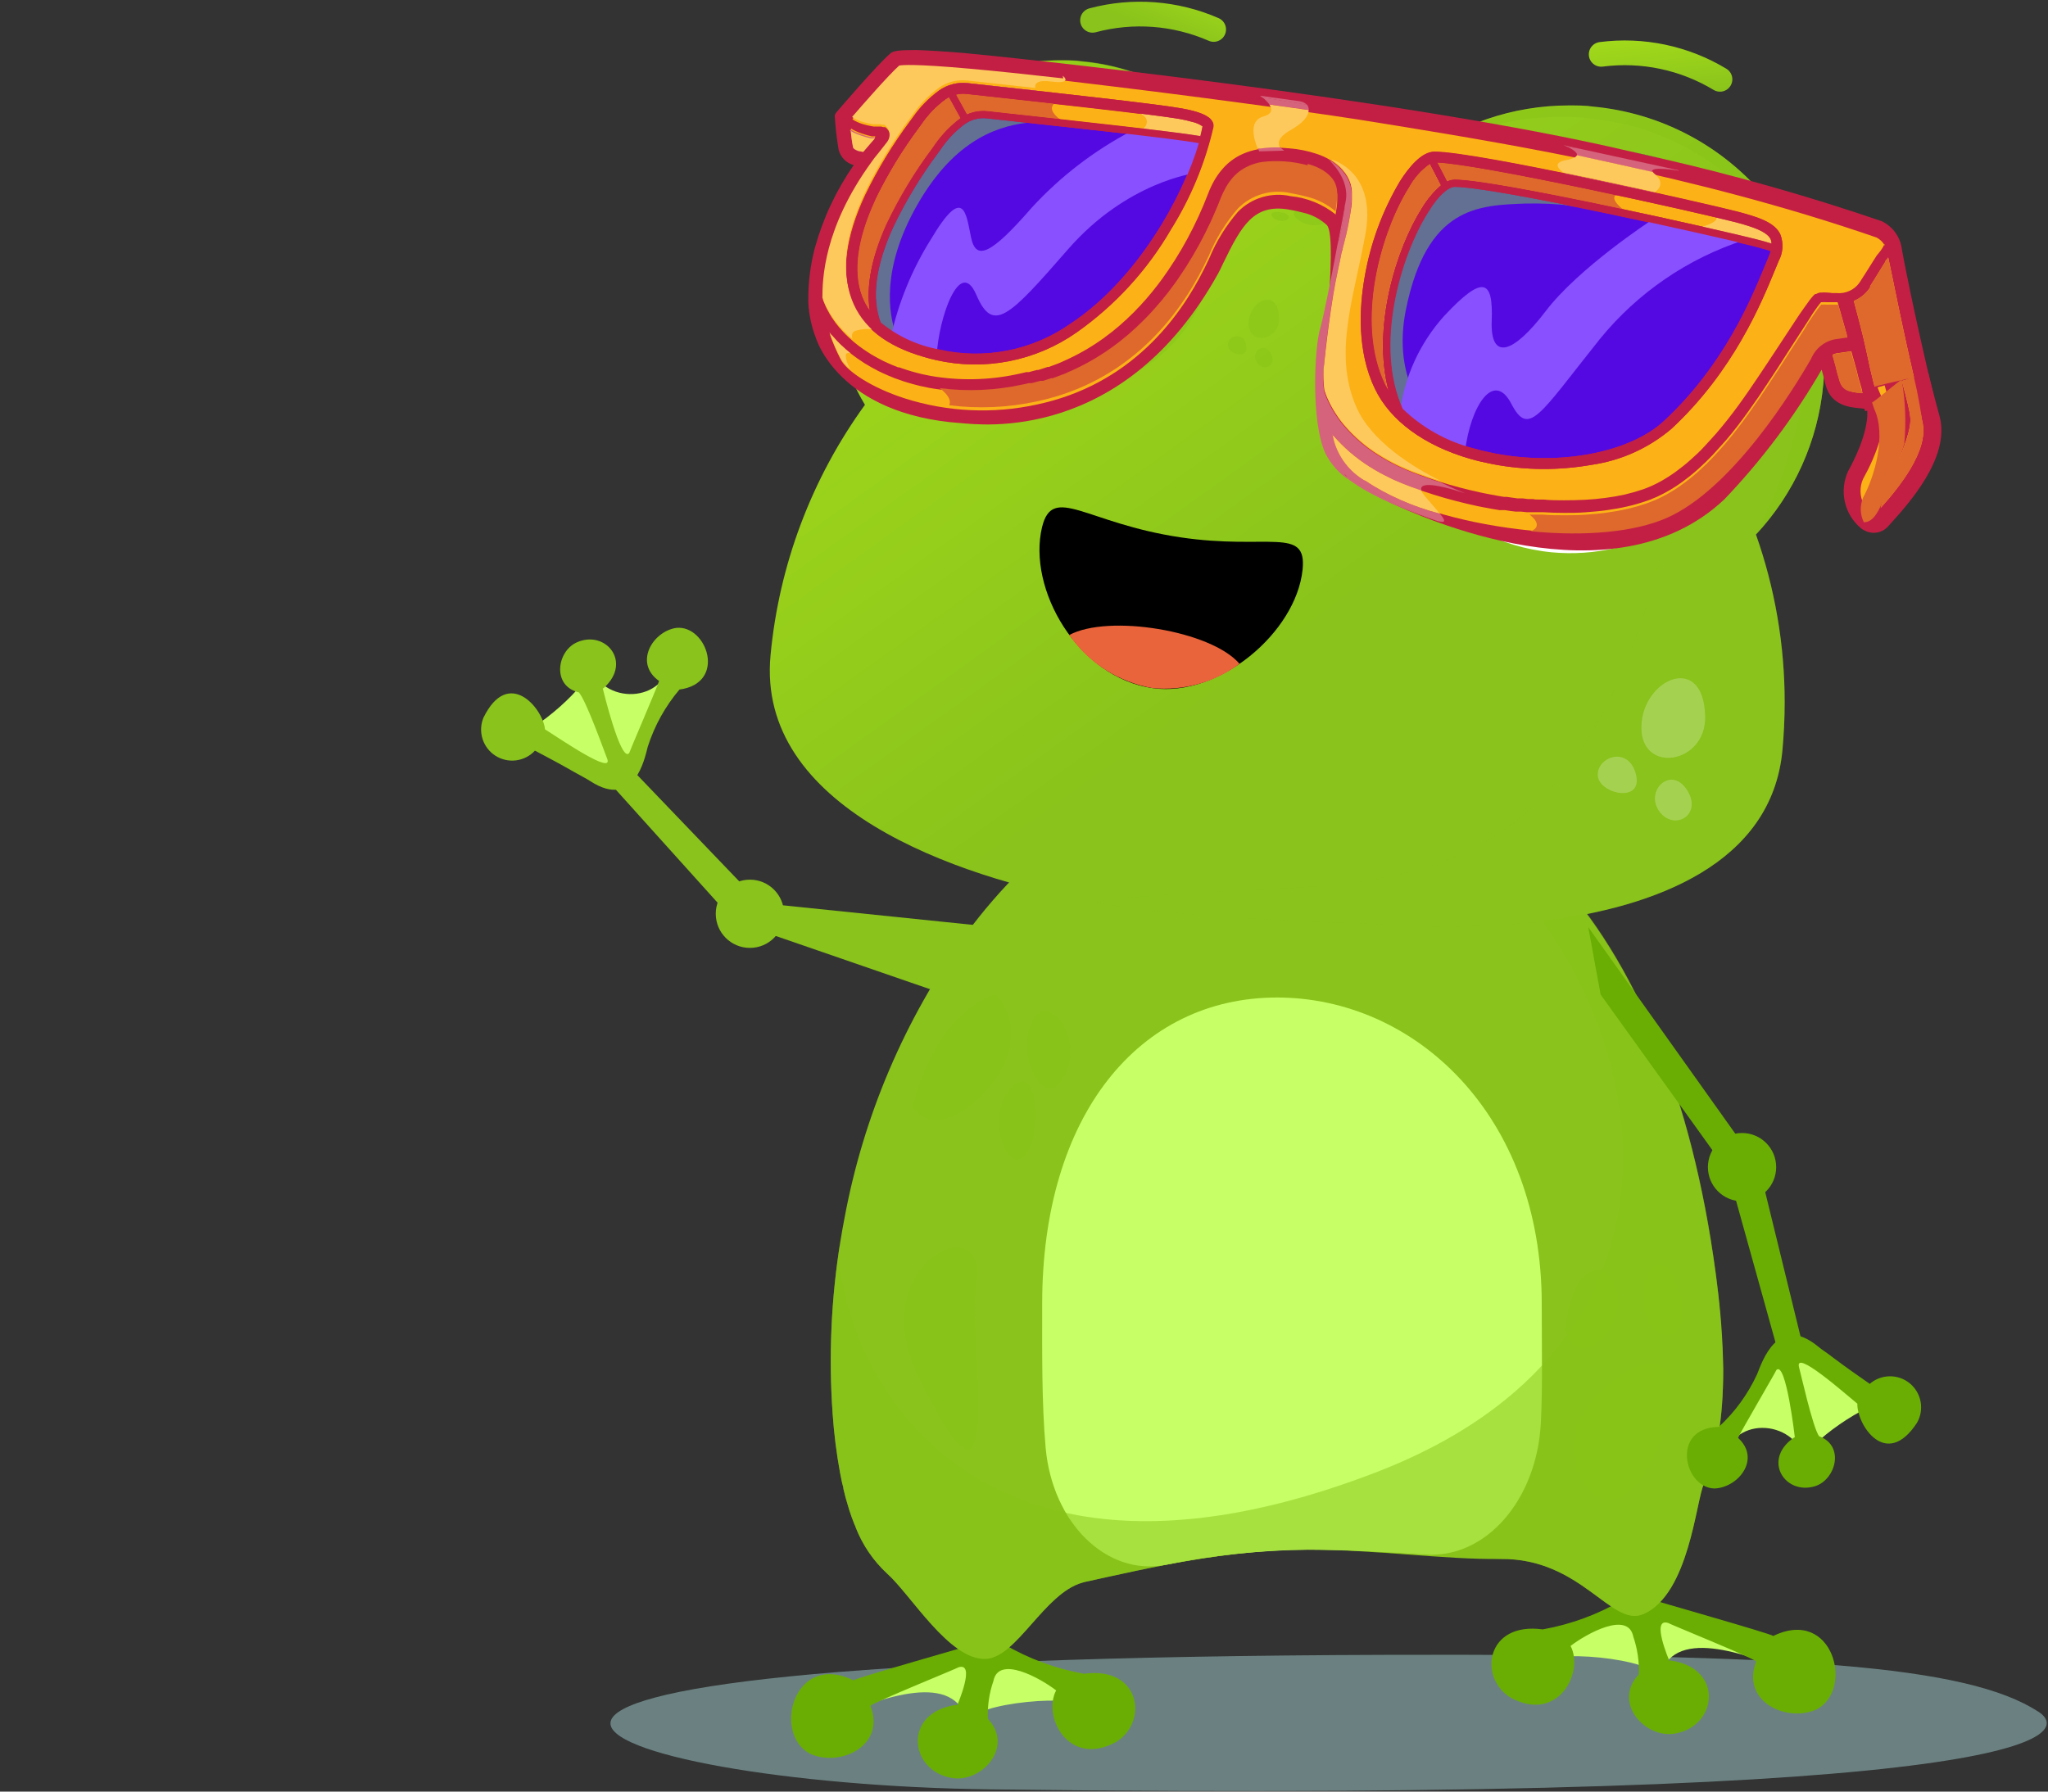
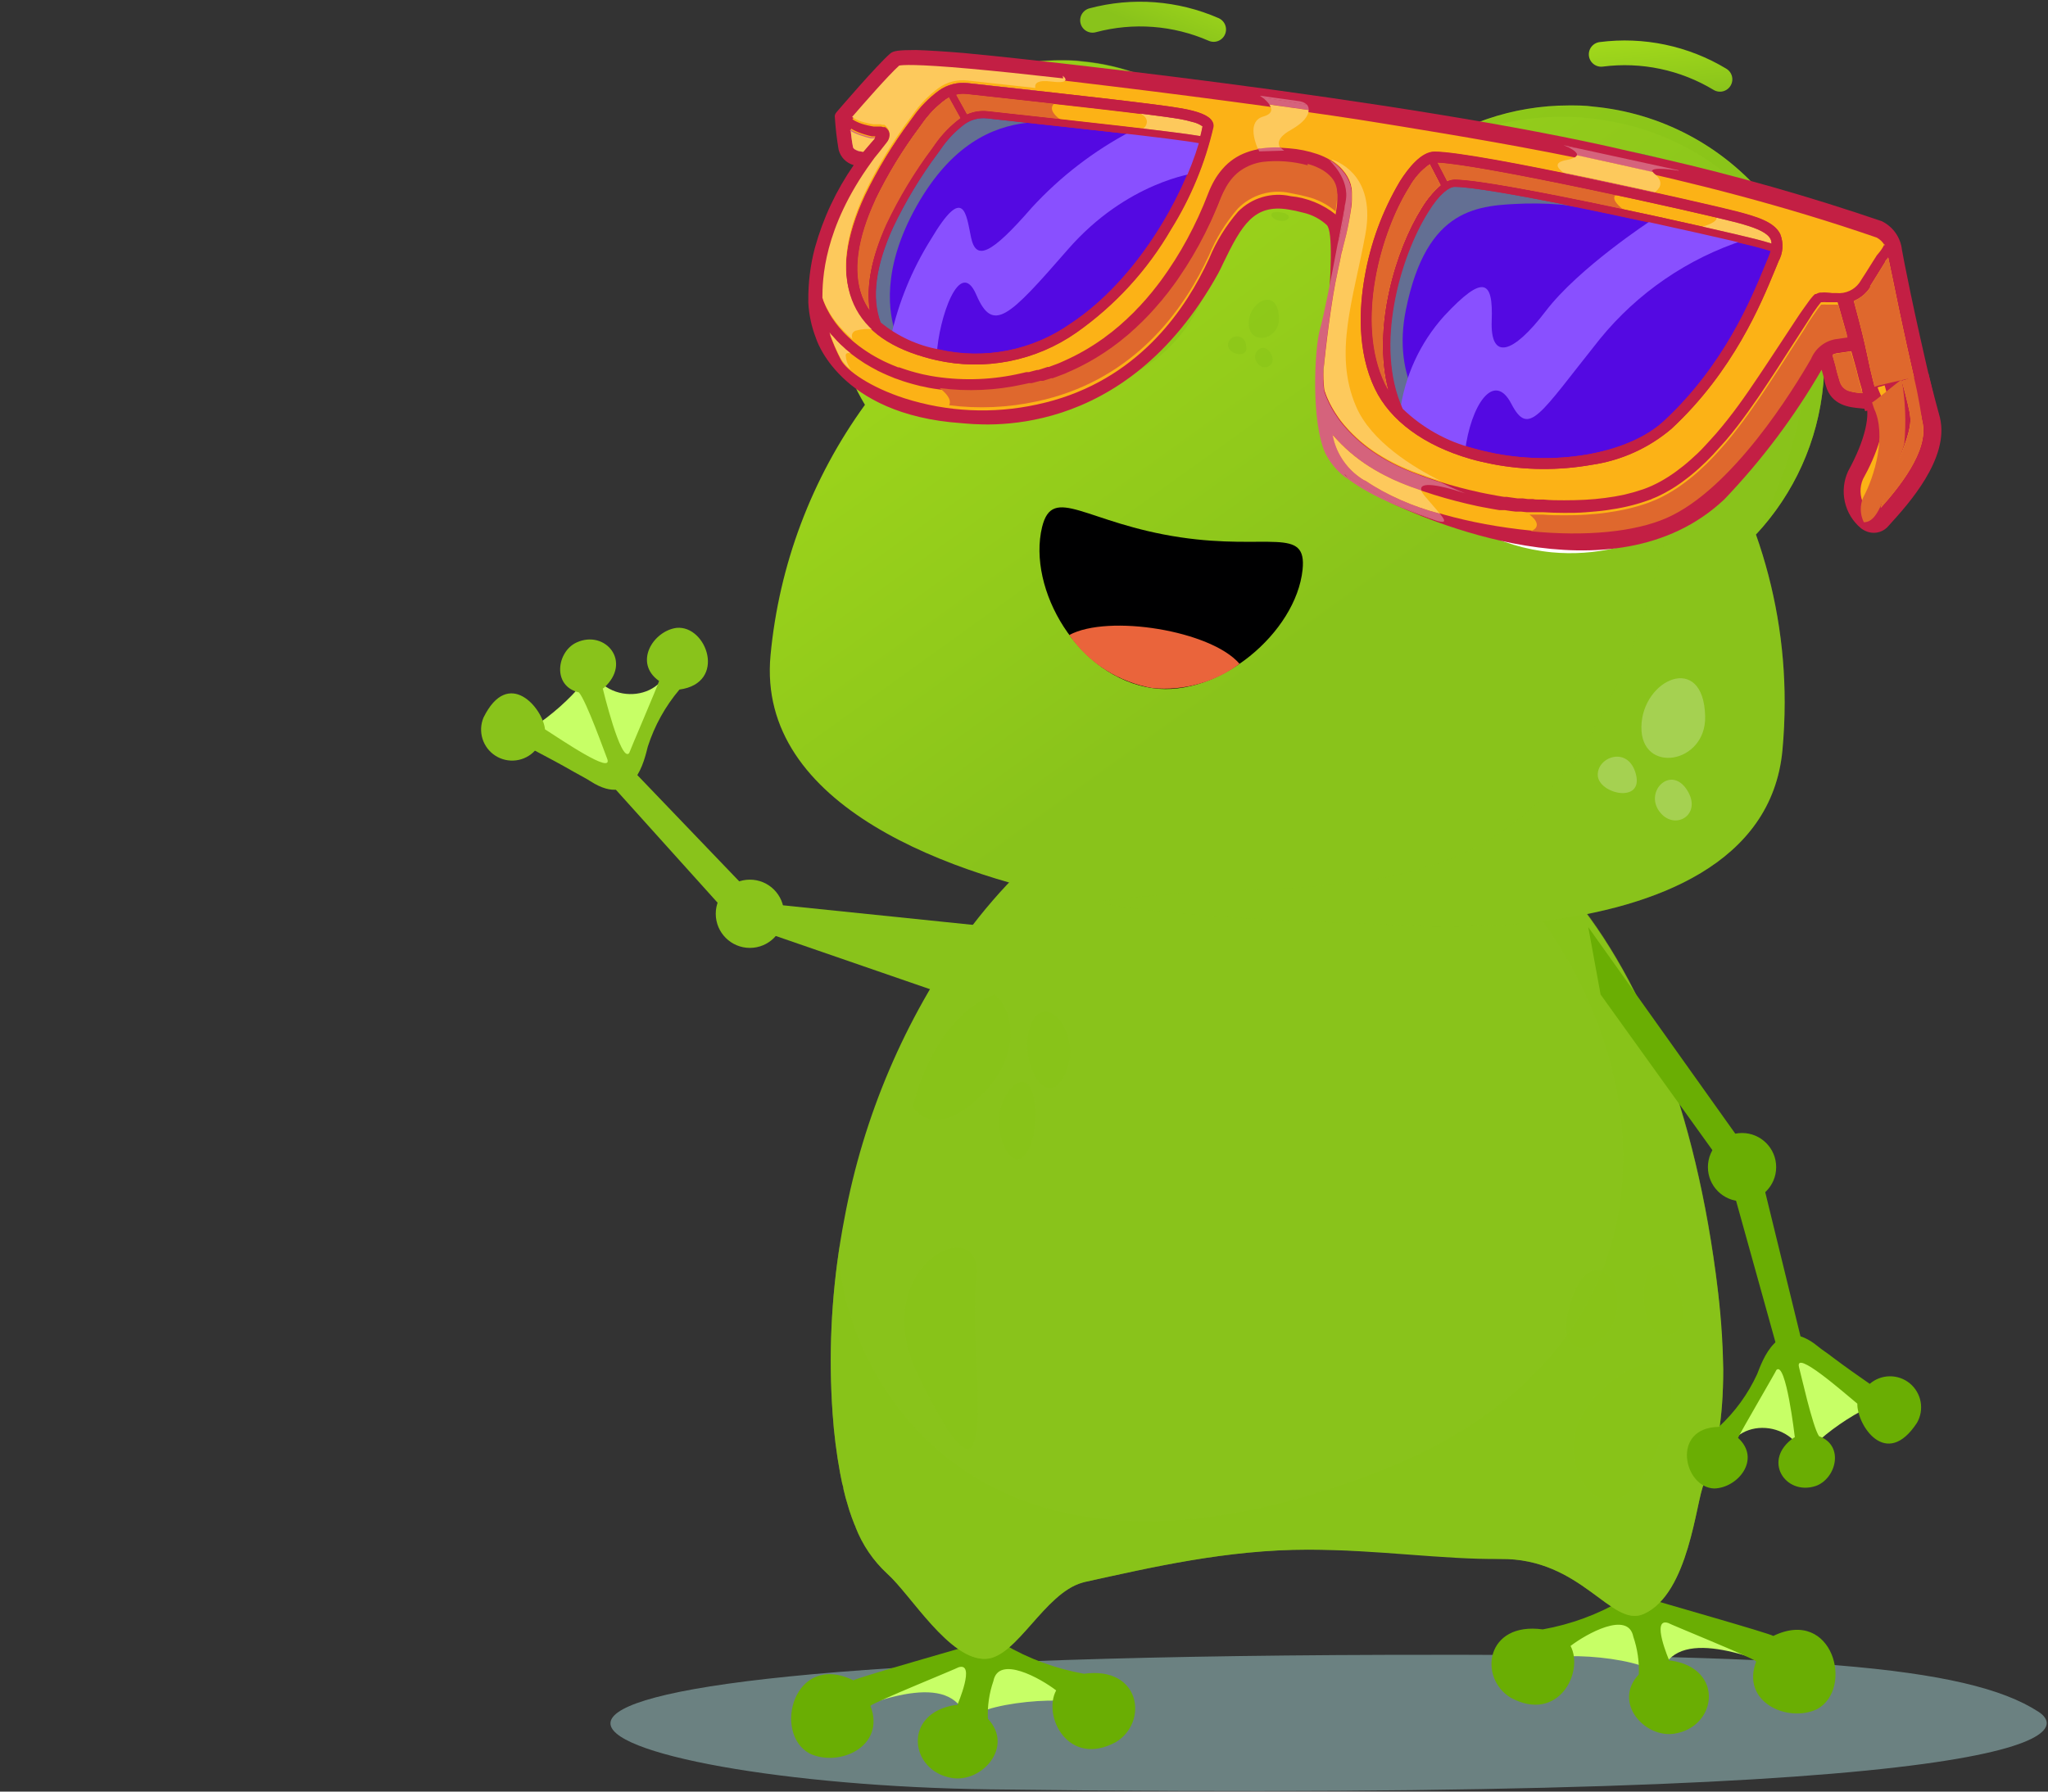
<svg xmlns="http://www.w3.org/2000/svg" width="280" height="245" viewBox="0 0 280 245" fill="none">
  <rect x="0" y="0" width="280" height="245" fill="#333333" stroke="none" />
  <path d="M83.129 106.805L100.463 126.063L129.156 135.965L134.972 126.678L103.9 123.479L85.883 104.688L83.129 106.805Z" fill="#89C31B" />
  <path d="M102.523 129.625C105.101 129.625 107.19 127.536 107.19 124.959C107.19 122.382 105.101 120.292 102.523 120.292C99.946 120.292 97.857 122.382 97.857 124.959C97.857 127.536 99.946 129.625 102.523 129.625Z" fill="#89C31B" />
  <path fill-rule="evenodd" clip-rule="evenodd" d="M91.585 89.608C91.756 95.845 82.89 96.892 80.591 91.11C81.444 93.033 72.259 100.91 70.894 100.045L83.652 106.009C84.268 106.387 85 106.529 85.712 106.407C86.668 106.111 87.044 104.973 87.26 104.005C88.592 98.201 90.675 97.176 91.267 91.212L91.585 89.608Z" fill="#C7FF66" />
  <path fill-rule="evenodd" clip-rule="evenodd" d="M66.102 98.132C69.516 91.19 74.228 96.858 74.513 99.737C76.607 101.057 84.017 106.156 82.992 103.698C82.696 102.981 80.158 95.822 79.145 94.684C75.435 93.819 76.129 89.084 78.838 87.855C82.742 86.068 86.498 90.518 82.56 94.069L82.412 94.16C82.412 94.16 84.882 104.404 86.02 102.981C86.02 102.867 89.992 93.648 90.106 93.124C86.589 90.632 89.286 86.295 92.485 85.863C96.65 85.453 99.427 93.409 92.894 94.297C90.956 96.587 89.487 99.236 88.569 102.093C88.114 103.812 86.76 110.698 80.75 106.851C80.147 106.464 79.612 106.191 78.542 105.599C76.767 104.574 74.957 103.607 73.136 102.651C72.459 103.383 71.545 103.853 70.556 103.979C69.566 104.105 68.564 103.879 67.725 103.34C66.886 102.801 66.264 101.983 65.967 101.031C65.67 100.079 65.718 99.053 66.102 98.132Z" fill="#89C31B" />
  <path opacity="0.5" d="M278.7 234.086C283.423 237.159 279.644 246.526 135.291 244.694C80.249 243.999 33.995 226.733 189.923 226.301C245.044 226.153 268.866 227.678 278.7 234.086Z" fill="#A5D0D0" />
  <path d="M165.93 4.029C160.711 1.749 154.873 1.307 149.37 2.777" stroke="url(#paint0_linear_39_1468)" stroke-width="3.38" stroke-miterlimit="10" stroke-linecap="round" />
  <path d="M218.912 7.432C224.556 6.703 230.281 7.906 235.153 10.847" stroke="url(#paint1_linear_39_1468)" stroke-width="3.38" stroke-miterlimit="10" stroke-linecap="round" />
  <path fill-rule="evenodd" clip-rule="evenodd" d="M113.917 234.928C120.552 232.14 130.704 228.361 132.275 235.611C132.753 232.743 147.868 231.525 148.767 233.574C145.353 228.031 135.86 225.425 134.916 225.152C133.584 224.753 113.917 234.928 113.917 234.928Z" fill="#C7FF66" />
  <path fill-rule="evenodd" clip-rule="evenodd" d="M116.682 229.784C117.035 229.454 132.867 224.981 133.652 224.696C134.853 224.654 136.055 224.704 137.249 224.844C140.629 226.831 144.337 228.199 148.198 228.885C156.006 227.815 157.03 235.554 152.546 238.24C146.047 241.735 142.507 234.689 144.396 231.161C142.268 229.522 136.52 226.278 135.815 229.886C135.242 231.542 134.987 233.292 135.063 235.042C138.671 238.878 134.244 243.795 130.181 243.146C124.319 242.213 123.352 234.223 130.659 233.153C130.738 233.147 130.818 233.147 130.898 233.153C130.898 233.096 133.459 227.223 131.034 228.008C130.92 228.133 119.527 232.754 119.004 233.267C121.144 238.821 114.736 241.712 110.707 239.8C105.596 237.079 108.499 225.812 116.682 229.784Z" fill="#6AAE03" />
  <path fill-rule="evenodd" clip-rule="evenodd" d="M245.237 228.851C238.602 226.073 228.438 222.295 226.879 229.545C226.389 226.665 211.275 225.459 210.375 227.496C213.79 221.965 223.294 219.358 224.238 219.085C225.536 218.687 245.237 228.851 245.237 228.851Z" fill="#C7FF66" />
  <path fill-rule="evenodd" clip-rule="evenodd" d="M242.438 223.717C242.074 223.387 226.242 218.914 225.456 218.63C224.256 218.588 223.053 218.637 221.86 218.778C218.484 220.765 214.78 222.133 210.922 222.818C203.103 221.748 202.09 229.476 206.563 232.174C213.073 235.668 216.602 228.623 214.724 225.083C216.841 223.456 222.6 220.212 223.305 223.82C223.872 225.477 224.127 227.225 224.057 228.976C220.437 232.811 224.876 237.728 228.928 237.079C234.801 236.146 235.757 228.156 228.461 227.086H228.222C228.222 227.086 225.65 221.145 228.074 221.942C228.188 222.067 239.592 226.688 240.105 227.2C237.976 232.754 244.384 235.634 248.413 233.733C253.512 231.002 250.621 219.745 242.438 223.717Z" fill="#6AAE03" />
  <path fill-rule="evenodd" clip-rule="evenodd" d="M235.597 187.262C235.597 194.091 234.71 199.167 232.945 202.946C231.875 205.222 230.931 217.97 224.716 220.713C220.3 222.659 216.248 213.053 205.117 213.189C197.275 213.28 188.341 211.926 178.837 211.915C167.66 211.915 157.314 214.362 148.323 216.331L147.993 216.422C142.769 217.879 139.013 226.665 134.779 226.847C129.805 227.064 124.535 218.072 121.28 215.181C119.386 213.424 117.915 211.261 116.978 208.853C116.978 208.739 116.875 208.614 116.83 208.489C116.579 207.874 116.352 207.225 116.124 206.543C116.056 206.326 115.988 206.11 115.931 205.894C115.703 205.177 115.498 204.426 115.316 203.617C115.316 203.356 115.191 203.082 115.134 202.809C115.032 202.354 114.941 201.876 114.85 201.387C114.36 198.722 114.022 196.031 113.837 193.328C113.279 185.457 113.634 177.547 114.895 169.757C115.066 168.699 115.248 167.652 115.453 166.604C118.048 152.611 123.699 139.363 132.002 127.804C141.517 114.898 154.093 105.986 168.172 104.017L168.924 103.926H169.276H169.47L170.54 103.823C186.85 102.275 201.27 107.591 212.481 119.587C223.476 131.401 231.295 149.668 234.573 174.219C234.63 174.628 234.687 175.049 234.732 175.471C235.255 179.38 235.544 183.318 235.597 187.262Z" fill="#89C31B" />
-   <path d="M210.66 194.592C210.114 205.108 203.148 213.11 194.999 212.575C189.889 212.245 184.46 211.926 178.837 211.915C172.272 211.989 165.728 212.686 159.295 213.998C151.328 215.534 143.861 208.307 142.951 197.915C142.416 191.758 142.484 185.043 142.484 178.282C142.484 152.503 155.732 136.409 174.592 136.409C193.451 136.409 210.785 152.503 210.785 178.282C210.785 184.235 210.911 189.686 210.66 194.592Z" fill="#C7FF66" />
  <g style="mix-blend-mode:multiply" opacity="0.5">
    <path d="M226.925 197.301C220.961 213.451 211.605 200.954 216.431 193.215C221.018 185.839 232.877 181.15 226.925 197.301ZM214.781 177.861C212.038 186.317 218.332 185.577 220.471 181.207C223.226 175.402 217.512 169.393 214.781 177.861ZM225.024 179.989C225.935 183.848 231.728 184.041 229.679 176.802C227.63 169.564 223.499 173.433 225.058 179.989H225.024Z" fill="#88C318" />
  </g>
  <g style="mix-blend-mode:multiply" opacity="0.5">
    <path d="M125.491 188.047C118.15 172.876 134.836 165.148 133.515 174.936C132.263 184.28 137.761 213.406 125.491 188.047Z" fill="#88C318" />
  </g>
  <g style="mix-blend-mode:multiply" opacity="0.5">
    <path d="M235.597 187.262C235.597 194.091 234.71 199.167 232.945 202.946C231.875 205.222 230.931 217.97 224.716 220.713C220.3 222.659 216.248 213.053 205.117 213.19C197.275 212.848 188.341 211.926 178.837 211.915C167.66 211.915 157.314 214.362 148.323 216.331L147.993 216.422C142.769 217.879 139.013 226.665 134.779 226.847C129.805 227.064 124.535 218.072 121.28 215.181C119.386 213.425 117.915 211.261 116.978 208.853C116.978 208.739 116.875 208.614 116.83 208.489C116.579 207.874 116.352 207.226 116.124 206.543C116.056 206.326 115.988 206.11 115.931 205.894C115.703 205.177 115.498 204.426 115.316 203.618C115.316 203.356 115.191 203.083 115.134 202.809C115.032 202.354 114.941 201.876 114.85 201.387C114.36 198.722 114.022 196.032 113.837 193.329C113.279 185.457 113.634 177.547 114.895 169.757C113.438 180.809 127.87 224.514 188.124 201.341C252.51 176.563 212.379 100.762 170.551 103.744C186.861 102.196 201.282 107.511 212.493 119.507C223.487 131.321 231.306 149.589 234.584 174.139C234.641 174.549 234.698 174.97 234.744 175.391C235.165 178.942 235.449 182.971 235.597 187.262Z" fill="#88C318" />
  </g>
  <g style="mix-blend-mode:multiply" opacity="0.5">
    <path d="M145.603 146.971C142.974 152.411 138.933 144.695 140.959 139.96C142.985 135.225 148.232 141.531 145.603 146.971ZM125.765 148.109C125.366 149.247 125.048 150.283 124.763 151.376C126.448 153.732 129.578 154.175 133.868 150.146C139.457 144.854 139.024 138.605 136.02 135.965C131.934 137.444 128.246 141.383 125.731 148.109H125.765ZM140.254 157.852C142.621 154.676 141.813 144.808 138.182 148.838C134.551 152.867 137.898 161.027 140.254 157.852Z" fill="#88C318" />
  </g>
  <path d="M246.661 184.781L240.503 159.605L217.148 126.792L218.832 135.999L236.258 160.265L243.235 185.339L246.661 184.781Z" fill="#6AAE03" />
  <path d="M238.169 164.271C240.747 164.271 242.836 162.182 242.836 159.605C242.836 157.027 240.747 154.938 238.169 154.938C235.592 154.938 233.503 157.027 233.503 159.605C233.503 162.182 235.592 164.271 238.169 164.271Z" fill="#6AAE03" />
  <path fill-rule="evenodd" clip-rule="evenodd" d="M235.757 199.93C236.337 193.715 245.261 193.75 246.854 199.771C246.228 197.756 256.312 191.052 257.553 192.088L245.613 184.633C245.049 184.185 244.341 183.958 243.622 183.995C242.643 184.166 242.131 185.248 241.789 186.192C239.763 191.792 237.555 192.589 236.258 198.405L235.757 199.93Z" fill="#C7FF66" />
  <path fill-rule="evenodd" clip-rule="evenodd" d="M262.094 194.558C257.86 201.045 253.865 194.842 253.933 191.951C252.021 190.381 245.283 184.428 245.966 186.989C246.183 187.74 247.821 195.149 248.698 196.401C252.272 197.71 250.974 202.331 248.174 203.23C244.065 204.528 240.879 199.657 245.226 196.618L245.386 196.538C245.386 196.538 244.179 186.044 242.87 187.342C242.87 187.455 237.794 196.128 237.624 196.629C240.81 199.531 237.623 203.458 234.38 203.549C230.191 203.447 228.404 195.218 234.994 195.127C237.197 193.093 238.976 190.645 240.23 187.922C240.901 186.26 243.075 179.591 248.573 184.143C249.13 184.61 249.711 184.94 250.621 185.657C252.26 186.886 253.933 188.07 255.629 189.242C256.387 188.587 257.352 188.22 258.354 188.208C259.356 188.195 260.33 188.537 261.103 189.173C261.877 189.81 262.401 190.699 262.583 191.684C262.764 192.67 262.591 193.687 262.094 194.558Z" fill="#6AAE03" />
  <path fill-rule="evenodd" clip-rule="evenodd" d="M249.267 52.606C248.556 60.265 245.321 67.471 240.07 73.093C242.674 80.463 244.002 88.222 243.997 96.038C243.997 98.216 243.895 100.409 243.69 102.617C242.222 118.153 226.219 124.026 211.252 125.926C209.909 126.109 208.566 126.234 207.246 126.348C204.047 126.609 200.963 126.712 198.14 126.712C196.171 126.712 194.35 126.712 192.7 126.587C190.424 126.473 188.011 126.37 185.518 126.279C176.413 125.904 166.283 125.551 156.791 124.447C154.583 124.185 152.159 123.844 149.621 123.377C130.181 119.894 103.4 110.277 105.346 89.608C106.508 77.243 110.965 65.416 118.253 55.36C115.365 50.547 113.842 45.039 113.848 39.426C113.848 38.459 113.848 37.457 113.985 36.478C114.514 30.73 116.643 25.246 120.131 20.646C120.884 19.649 121.697 18.699 122.566 17.801C125.46 14.787 128.932 12.388 132.775 10.749C136.618 9.11 140.753 8.264 144.931 8.263C145.91 8.263 146.9 8.263 147.891 8.411C153.46 8.915 158.788 10.925 163.301 14.227C166.13 16.295 168.593 18.822 170.585 21.705C171.462 22.968 172.241 24.296 172.919 25.677L173.283 26.451L173.351 26.61H174.671C175.457 26.61 176.254 26.61 177.05 26.61C178.371 26.61 179.691 26.735 181.022 26.861C182.912 27.043 184.778 27.293 186.611 27.623L187.18 27.714C188.955 25.45 191.008 23.42 193.292 21.671C199.366 16.971 206.828 14.421 214.507 14.42C215.645 14.42 216.704 14.42 217.819 14.58C222.384 15.005 226.819 16.327 230.872 18.469C234.924 20.612 238.514 23.533 241.435 27.066C244.357 30.598 246.552 34.673 247.896 39.055C249.24 43.438 249.706 48.043 249.267 52.606Z" fill="url(#paint2_linear_39_1468)" />
  <g style="mix-blend-mode:multiply" opacity="0.5">
    <path fill-rule="evenodd" clip-rule="evenodd" d="M211.957 75.085C218.223 75.651 224.512 74.293 229.986 71.192C235.093 68.341 239.18 63.963 241.675 58.672C242.855 56.108 243.601 53.366 243.883 50.557C245.397 35.636 233.514 22.319 217.455 20.965C216.897 20.965 216.317 20.885 215.804 20.874C200.849 20.35 187.76 30.514 185.689 44.309C185.62 44.707 185.563 45.117 185.529 45.527C184.004 60.368 195.887 73.685 211.957 75.085Z" fill="#88C318" />
  </g>
  <path fill-rule="evenodd" clip-rule="evenodd" d="M212.151 75.528C218.007 76.08 223.883 74.714 228.894 71.636C233.773 68.659 237.591 64.221 239.805 58.951C242.019 53.682 242.518 47.849 241.229 42.28C239.94 36.712 236.93 31.69 232.625 27.929C228.321 24.169 222.942 21.859 217.25 21.329C216.738 21.329 216.226 21.249 215.725 21.238C208.998 21.006 202.423 23.267 197.26 27.585C192.097 31.904 188.71 37.977 187.749 44.639C187.692 45.037 187.635 45.447 187.601 45.856C186.945 53.042 189.158 60.195 193.758 65.755C198.357 71.314 204.97 74.828 212.151 75.528Z" fill="white" />
  <g style="mix-blend-mode:multiply" opacity="0.5">
    <path fill-rule="evenodd" clip-rule="evenodd" d="M141.415 53.926C129.043 52.788 119.846 42.374 120.928 30.81C122.009 19.246 132.992 10.756 145.364 11.917C157.736 13.078 166.921 23.469 165.851 35.033C164.781 46.596 153.775 55.087 141.415 53.926Z" fill="#88C318" />
  </g>
  <path fill-rule="evenodd" clip-rule="evenodd" d="M141.335 53.915C137.179 53.525 133.232 51.911 129.994 49.278C126.755 46.645 124.37 43.111 123.141 39.122C121.911 35.134 121.892 30.87 123.085 26.871C124.279 22.871 126.632 19.315 129.847 16.653C133.061 13.991 136.993 12.342 141.145 11.915C145.297 11.488 149.482 12.301 153.172 14.253C156.862 16.204 159.889 19.206 161.873 22.878C163.856 26.551 164.706 30.729 164.314 34.885C163.781 40.452 161.063 45.58 156.756 49.147C152.448 52.714 146.903 54.428 141.335 53.915Z" fill="white" />
  <g style="mix-blend-mode:overlay" opacity="0.3">
    <path d="M233.128 97.973C233.276 104.483 224.319 105.94 224.41 99.396C224.501 92.851 232.935 89.107 233.128 97.973Z" fill="white" />
    <path d="M230.658 108.046C232.832 111.46 228.86 113.737 226.845 110.937C224.831 108.137 228.484 104.608 230.658 108.046Z" fill="white" />
    <path d="M223.67 105.917C224.671 109.924 218.571 108.581 218.446 106.031C218.32 103.482 222.668 101.911 223.67 105.917Z" fill="white" />
  </g>
  <g style="mix-blend-mode:multiply" opacity="0.5">
-     <path d="M174.865 43.501C174.934 46.608 170.677 47.302 170.723 44.183C170.768 41.065 174.774 39.232 174.865 43.501Z" fill="#88C318" />
+     <path d="M174.865 43.501C174.934 46.608 170.677 47.302 170.723 44.183C170.768 41.065 174.774 39.232 174.865 43.501" fill="#88C318" />
    <path d="M173.693 48.247C174.729 49.886 172.839 50.978 171.872 49.624C170.905 48.269 172.657 46.619 173.693 48.247Z" fill="#88C318" />
    <path d="M170.358 47.234C170.836 49.146 167.934 48.508 167.877 47.234C167.877 46.905 168.008 46.589 168.24 46.356C168.473 46.124 168.789 45.993 169.118 45.993C169.447 45.993 169.762 46.124 169.995 46.356C170.227 46.589 170.358 46.905 170.358 47.234Z" fill="#88C318" />
  </g>
  <g style="mix-blend-mode:multiply" opacity="0.5">
    <path fill-rule="evenodd" clip-rule="evenodd" d="M144.954 8.218C145.933 8.218 146.923 8.218 147.913 8.354C153.362 8.867 158.578 10.808 163.036 13.981C167.495 17.155 171.037 21.448 173.306 26.428C173.306 26.428 173.363 26.553 173.397 26.622C170.57 25.756 167.671 25.142 164.735 24.789C164.735 24.789 160.843 16.139 152.033 12.554C147.033 10.541 141.56 10.007 136.265 11.016C130.971 12.025 126.077 14.534 122.168 18.245C125.069 15.092 128.591 12.574 132.512 10.848C136.434 9.123 140.67 8.227 144.954 8.218Z" fill="#88C318" />
  </g>
  <path fill-rule="evenodd" clip-rule="evenodd" d="M129.27 37.912C130.792 40.16 132.946 41.906 135.46 42.93C137.974 43.954 140.736 44.209 143.395 43.664C146.054 43.118 148.492 41.797 150.4 39.866C152.308 37.935 153.601 35.482 154.115 32.816C154.629 30.151 154.341 27.393 153.288 24.891C152.234 22.389 150.463 20.256 148.197 18.761C145.931 17.266 143.273 16.476 140.558 16.492C137.844 16.507 135.195 17.327 132.946 18.848C131.453 19.858 130.173 21.153 129.18 22.657C128.187 24.162 127.5 25.848 127.159 27.619C126.818 29.389 126.828 31.209 127.191 32.975C127.553 34.742 128.259 36.419 129.27 37.912Z" fill="#000001" />
  <path fill-rule="evenodd" clip-rule="evenodd" d="M132.014 25.29C132.549 26.087 133.618 24.323 135.61 23.014C137.602 21.705 139.799 21.238 139.264 20.441C138.729 19.645 136.179 19.565 134.176 20.919C132.173 22.274 131.479 24.47 132.014 25.29Z" fill="white" />
  <path fill-rule="evenodd" clip-rule="evenodd" d="M140.743 20.225C140.743 20.919 141.164 20.976 142.302 20.976C143.44 20.976 144.225 21.067 144.225 20.373C144.248 20.18 144.226 19.985 144.162 19.802C144.097 19.619 143.992 19.453 143.853 19.317C143.715 19.181 143.548 19.078 143.363 19.017C143.179 18.955 142.984 18.936 142.791 18.962C141.665 18.962 140.743 19.531 140.743 20.225Z" fill="white" />
  <g style="mix-blend-mode:multiply" opacity="0.5">
    <path fill-rule="evenodd" clip-rule="evenodd" d="M240.071 73.093C244.507 68.333 247.522 62.425 248.772 56.039C250.022 49.653 249.459 43.044 247.144 36.962C244.83 30.88 240.859 25.568 235.68 21.628C230.501 17.688 224.321 15.278 217.842 14.671C216.704 14.569 215.623 14.512 214.53 14.512C209.269 14.524 204.08 15.727 199.349 18.029C194.619 20.331 190.47 23.673 187.214 27.805C209.682 1.013 266.442 21.261 240.093 73.093H240.071Z" fill="#88C318" />
  </g>
  <path fill-rule="evenodd" clip-rule="evenodd" d="M170.608 21.671C171.41 23.322 172.318 24.919 173.328 26.451C172.563 24.781 171.652 23.181 170.608 21.671Z" fill="#89C31B" />
  <g style="mix-blend-mode:multiply" opacity="0.5">
-     <path d="M178.962 30.719C181.466 31.277 183.242 29.046 179.486 28.534C175.73 28.022 176.47 30.161 178.962 30.719Z" fill="#88C318" />
-   </g>
+     </g>
  <g style="mix-blend-mode:multiply" opacity="0.5">
    <path d="M174.865 30.173C176.117 30.457 177.005 29.342 175.127 29.035C173.249 28.727 173.613 29.9 174.865 30.173Z" fill="#88C318" />
  </g>
  <g style="mix-blend-mode:multiply" opacity="0.5">
    <path d="M183.777 30.434C184.665 30.639 185.291 29.843 183.959 29.66C182.627 29.478 182.923 30.241 183.777 30.434Z" fill="#88C318" />
  </g>
  <path fill-rule="evenodd" clip-rule="evenodd" d="M229.303 46.335C228.961 49.977 227.546 53.435 225.238 56.273C222.93 59.111 219.833 61.2 216.337 62.278C212.842 63.355 209.105 63.372 205.6 62.326C202.095 61.28 198.979 59.218 196.645 56.401C194.312 53.584 192.867 50.138 192.492 46.5C192.117 42.861 192.829 39.193 194.538 35.959C196.248 32.725 198.878 30.071 202.096 28.332C205.314 26.593 208.976 25.847 212.618 26.189C215.036 26.416 217.386 27.117 219.534 28.253C221.681 29.388 223.584 30.935 225.133 32.806C226.683 34.677 227.848 36.834 228.564 39.156C229.279 41.477 229.531 43.916 229.303 46.335Z" fill="#000001" />
  <path fill-rule="evenodd" clip-rule="evenodd" d="M203.684 32.984C203.24 35.386 213.756 33.28 213.847 31.744C214.223 29.046 204.958 29.422 203.684 32.984Z" fill="white" />
  <path d="M201.606 36.271C202.199 35.474 202.283 34.533 201.794 34.169C201.305 33.805 200.428 34.156 199.835 34.952C199.242 35.749 199.158 36.69 199.647 37.054C200.136 37.418 201.013 37.068 201.606 36.271Z" fill="white" />
  <g style="mix-blend-mode:multiply" opacity="0.2">
    <path d="M249.267 52.606C248.556 60.265 245.321 67.471 240.07 73.093C242.674 80.463 244.002 88.222 243.997 96.038C243.997 98.216 243.895 100.409 243.69 102.617C242.222 118.153 226.219 124.026 211.252 125.926C209.909 126.109 208.566 126.234 207.246 126.348C204.048 126.609 200.963 126.712 198.141 126.712C196.171 126.712 194.35 126.712 192.7 126.587C190.424 126.473 188.011 126.37 185.518 126.279C176.413 125.904 166.283 125.551 156.791 124.447C154.583 124.185 152.159 123.844 149.621 123.377C183.891 118.392 212.743 130.616 227.016 76.302C235.62 43.546 202.522 38.743 202.522 38.743C202.522 38.743 193.713 32.529 193.303 21.671C199.377 16.971 206.839 14.421 214.519 14.42C215.657 14.42 216.715 14.42 217.831 14.58C222.394 15.006 226.828 16.329 230.88 18.473C234.931 20.616 238.519 23.537 241.44 27.07C244.36 30.602 246.554 34.676 247.897 39.058C249.241 43.44 249.706 48.044 249.267 52.606Z" fill="#88C318" />
  </g>
  <path d="M254.263 55.827L254.9 55.895C254.9 55.986 254.969 56.111 255.003 56.236C255.234 56.162 255.469 56.105 255.709 56.066C257.336 55.804 259.123 55.599 260.751 55.235L263.357 54.484C263.7 54.389 264.05 54.321 264.404 54.279C261.582 42.408 260.25 35.408 260.034 34.168C259.943 33.331 259.64 32.531 259.154 31.844C258.668 31.157 258.015 30.605 257.256 30.241C247.402 26.876 237.381 24.023 227.232 21.693L222.679 20.658C191.949 13.43 136.634 7.671 131.785 7.25C129.02 7.022 126.823 6.886 125.264 6.84C122.805 6.84 122.145 6.954 121.724 7.307C119.869 8.912 114.576 15.103 114.349 15.365C114.257 15.476 114.188 15.604 114.144 15.741C114.121 15.861 114.121 15.985 114.144 16.105C114.237 17.57 114.408 19.029 114.656 20.476C114.783 20.977 115.041 21.436 115.403 21.805C115.765 22.175 116.218 22.443 116.716 22.581C114.325 26.023 112.532 29.845 111.412 33.883C110.787 36.252 110.485 38.695 110.513 41.145V41.418C110.603 43.063 110.953 44.684 111.549 46.221C111.549 46.221 114.61 56.692 131.398 57.864C133.982 58.058 153.638 60.687 166.556 37.377C166.807 36.933 167.011 36.455 167.228 36.011C169.754 30.787 171.428 27.873 176.151 28.647C176.841 28.758 177.525 28.906 178.2 29.091C179.39 29.362 180.488 29.939 181.386 30.765C183.162 32.426 180.123 54.803 180.522 58.832C180.653 59.72 180.859 60.595 181.136 61.449C181.402 61.995 181.703 62.523 182.035 63.032C182.703 63.85 183.438 64.611 184.232 65.308C186.11 66.553 188.055 67.693 190.059 68.722C193.929 70.532 220.414 82.767 235.757 68.278C240.876 62.92 245.338 56.971 249.05 50.557C250.006 53.892 248.971 50.557 249.619 52.72C250.371 55.463 252.909 55.702 254.263 55.827Z" fill="#C31F44" />
  <path d="M258.281 53.812C258.728 53.83 259.159 53.986 259.514 54.26C259.868 54.533 260.13 54.909 260.261 55.337L260.751 55.235L262.412 54.757C259.908 44.172 258.861 38.401 258.156 35.215C258.071 35.333 257.98 35.447 257.883 35.556L257.769 35.704V35.772L257.336 36.478L256.426 37.946L255.936 38.732L255.686 39.13V39.232V39.289L255.527 39.528C255.048 40.182 254.415 40.706 253.683 41.053L253.455 41.156C255.64 49.214 254.935 47.655 256.494 53.676L258.281 53.812Z" fill="#FCB216" />
  <path d="M254.661 53.744H254.468C252.954 53.607 251.93 53.414 251.532 52.128C250.78 49.647 251.395 51.479 250.553 48.577C250.558 48.554 250.558 48.531 250.553 48.508C250.734 48.412 250.93 48.346 251.133 48.315L253.102 48.03C254.639 53.403 253.421 49.487 254.684 53.721L254.661 53.744Z" fill="#FCB216" />
  <path d="M257.644 33.371C257.48 33.747 257.265 34.099 257.007 34.418C256.937 34.518 256.861 34.613 256.779 34.703L256.722 34.771L256.642 34.862C256.602 34.902 256.568 34.948 256.54 34.998L256.483 35.101L256.039 35.795L255.117 37.263C254.947 37.514 254.787 37.775 254.617 38.037L254.366 38.436L254.298 38.538L254.184 38.709C253.846 39.164 253.4 39.528 252.887 39.767C252.318 40.032 251.689 40.138 251.065 40.075H250.815H250.496C250.27 40.04 250.042 40.017 249.813 40.006C249.552 39.979 249.289 39.979 249.028 40.006H248.812L248.539 40.086L248.277 40.211H248.22H248.163L248.049 40.302L247.913 40.439L247.81 40.553L247.617 40.78L247.446 40.996L247.287 41.213L246.649 42.1C246.24 42.681 245.841 43.239 245.432 43.887L242.984 47.609L241.721 49.521L240.424 51.468C239.547 52.776 238.648 54.097 237.692 55.406C236.736 56.715 235.723 58.012 234.642 59.264C234.095 59.901 233.504 60.516 232.946 61.131C232.388 61.745 231.808 62.269 231.125 62.883C230.489 63.453 229.824 63.988 229.133 64.488C228.442 64.992 227.719 65.452 226.971 65.865C226.595 66.07 226.208 66.264 225.832 66.434L225.241 66.685L224.945 66.799L224.637 66.912C223.8 67.198 222.949 67.441 222.088 67.641C221.211 67.834 220.324 67.982 219.425 68.096C218.525 68.21 217.603 68.301 216.67 68.347C215.737 68.392 214.815 68.415 213.87 68.415C212.926 68.415 211.981 68.415 211.036 68.312H210.319C210.08 68.312 209.841 68.312 209.602 68.244H208.885L208.168 68.153H207.815H207.451L206.734 68.051L206.006 67.948H205.653L205.288 67.891L204.571 67.766L203.843 67.629L203.479 67.561L203.126 67.493L202.398 67.345C201.441 67.129 200.474 66.912 199.507 66.651C197.587 66.142 195.69 65.535 193.816 64.83L193.11 64.568L192.416 64.283L191.733 63.987L191.562 63.908L191.392 63.828L191.05 63.669C190.146 63.231 189.268 62.741 188.421 62.2C186.716 61.127 185.181 59.803 183.868 58.274C183.777 58.183 183.709 58.08 183.629 57.989L183.39 57.693C183.242 57.488 183.083 57.295 182.946 57.079C182.66 56.672 182.394 56.25 182.15 55.815C181.902 55.382 181.682 54.933 181.489 54.472C181.387 54.245 181.307 54.017 181.228 53.789C181.148 53.562 181.148 53.562 181.114 53.448C180.984 52.517 180.949 51.575 181.011 50.637C181.25 48.099 182.047 41.224 182.924 37.332C183.151 36.296 183.333 35.419 183.47 34.68C183.47 34.498 183.561 34.327 183.618 34.145L183.857 33.211C184.016 32.589 184.164 31.963 184.301 31.334C184.426 30.708 184.551 30.07 184.654 29.433C184.756 28.795 184.836 28.147 184.881 27.475C184.881 27.134 184.881 26.792 184.881 26.428C184.869 26.043 184.812 25.661 184.711 25.29C184.486 24.545 184.097 23.861 183.572 23.287C183.336 23.007 183.073 22.752 182.787 22.524C182.514 22.299 182.225 22.094 181.922 21.91C181.335 21.56 180.714 21.274 180.067 21.056C178.829 20.64 177.544 20.38 176.243 20.282C174.962 20.151 173.671 20.174 172.396 20.35C171.735 20.438 171.086 20.599 170.461 20.828C169.173 21.284 168.027 22.069 167.137 23.105C166.704 23.599 166.322 24.137 165.999 24.709C165.688 25.262 165.418 25.836 165.191 26.428L164.542 28.044C164.098 29.103 163.62 30.15 163.108 31.163C162.105 33.181 160.964 35.129 159.694 36.99C159.546 37.218 159.375 37.445 159.216 37.673L158.738 38.344L158.237 39.005L157.725 39.654L157.474 39.972L157.201 40.291C157.03 40.496 156.848 40.7 156.678 40.917L156.131 41.52L155.858 41.827L155.574 42.112L155.016 42.704L154.435 43.261L154.139 43.546L154.003 43.683L153.844 43.819L153.252 44.354L152.956 44.616L152.648 44.866L152.034 45.378L151.396 45.856L151.078 46.096L150.93 46.221L150.759 46.334C149.068 47.543 147.256 48.573 145.353 49.407L145 49.567L144.647 49.715L143.941 49.977L143.577 50.113L143.407 50.181H143.224L142.496 50.42L142.143 50.534L141.961 50.591H141.779L141.039 50.785L140.675 50.887H140.493H140.311L139.571 51.058C135.772 51.936 131.842 52.094 127.984 51.525L127.29 51.411L126.596 51.274L126.254 51.206L125.913 51.126L125.241 50.956L124.911 50.864L124.581 50.773L123.921 50.568L123.272 50.352L122.954 50.238H122.783L122.635 50.17C122.214 49.999 121.781 49.84 121.383 49.647L120.768 49.362L120.177 49.055L119.881 48.895L119.596 48.736L119.027 48.406L118.469 48.042L118.196 47.86L117.934 47.678L117.399 47.291L116.899 46.892L116.648 46.687L116.409 46.471C116.25 46.323 116.079 46.187 115.931 46.038C115.783 45.891 115.317 45.447 115.055 45.128L114.839 44.889L114.736 44.775L114.634 44.65L114.247 44.16C114.122 44.001 114.019 43.831 113.894 43.66L113.723 43.409L113.564 43.148L113.405 42.886C113.347 42.8 113.297 42.708 113.257 42.613L112.972 42.078C112.813 41.736 112.676 41.383 112.54 41.042C112.54 38.629 112.642 31.618 119.266 22.456L119.642 21.932L120.336 21.079L120.814 20.464L121.03 20.191L121.349 19.781C121.563 19.523 121.694 19.205 121.725 18.871C121.746 18.556 121.683 18.242 121.542 17.96C121.462 17.831 121.37 17.709 121.269 17.596C121.218 17.541 121.161 17.491 121.099 17.448L121.007 17.38H120.916H120.814H120.723L120.495 17.311H120.381H120.268H120.029H119.71H119.482L119.027 17.232C118.731 17.175 118.458 17.106 118.196 17.038C117.716 16.914 117.254 16.73 116.819 16.492C116.721 16.433 116.626 16.368 116.534 16.298C117.957 14.648 121.508 10.608 122.965 9.276C123.386 9.185 125.173 9.037 132.571 9.697C137.477 10.13 144.226 10.835 152.079 11.814C166.807 13.601 182.332 15.763 188.262 16.754L191.847 17.334C205.641 19.61 231.33 23.753 256.563 32.483C257.052 32.733 257.451 33.132 257.701 33.621L257.644 33.371ZM243.144 35.727C243.458 35.163 243.643 34.538 243.686 33.894C243.729 33.251 243.63 32.605 243.394 32.005C242.586 30.343 240.276 29.638 237.351 28.875C233.447 27.862 201.999 20.726 196.115 20.726C194.339 20.726 192.575 22.922 191.403 24.766C188.999 28.815 187.359 33.271 186.566 37.912C185.849 42.021 185.507 47.996 187.966 53.141C190.048 57.523 194.726 60.937 201.009 62.747C201.999 63.031 203.024 63.27 204.093 63.475C208.55 64.324 213.124 64.355 217.592 63.566C221.626 62.986 225.413 61.278 228.518 58.638C236.986 50.773 240.799 41.452 242.632 37.013L243.144 35.772V35.727ZM160.058 31.368C162.749 27.057 164.706 22.331 165.851 17.38C165.898 17.109 165.846 16.829 165.703 16.594C165.259 15.809 163.916 15.251 161.503 14.819C158.089 14.204 143.85 12.645 136.179 11.803L132.264 11.37C131.574 11.293 130.876 11.344 130.204 11.518C129.532 11.69 128.899 11.987 128.337 12.395C126.961 13.409 125.761 14.643 124.786 16.048L124.411 16.56C122.039 19.74 119.977 23.14 118.253 26.712C115.601 32.403 114.987 37.241 116.409 40.996C117.832 44.752 121.133 47.325 126.323 48.816C126.846 48.975 127.381 49.112 127.928 49.237C131.213 49.988 134.619 50.041 137.926 49.394C141.233 48.747 144.368 47.414 147.128 45.481C152.406 41.764 156.816 36.949 160.058 31.368Z" fill="#FCB216" />
  <path d="M252.499 46.05L250.815 46.289C250.088 46.424 249.406 46.739 248.832 47.204C248.258 47.669 247.809 48.27 247.525 48.953C245.169 53.061 236.77 66.799 227.733 70.748C222.782 72.911 214.894 73.434 206.108 72.171C197.992 71.033 190.549 68.54 186.668 65.706H186.599C184.598 64.523 183.121 62.623 182.468 60.391C182.388 60.072 182.309 59.754 182.24 59.458L182.32 59.56C183.764 61.233 185.448 62.683 187.316 63.862C188.229 64.439 189.175 64.96 190.15 65.422L190.515 65.604L190.697 65.683L190.879 65.763L191.619 66.082L192.359 66.378L193.098 66.662C195.056 67.368 197.036 67.994 199.028 68.506C200.018 68.768 201.009 68.996 201.999 69.212L202.75 69.36L203.126 69.428L203.49 69.496L204.241 69.633L204.981 69.758H205.356H205.732L206.472 69.872L207.212 69.963H207.587H207.963L208.703 70.043H209.442C209.693 70.043 209.932 70.043 210.182 70.043H210.922C211.901 70.1 212.891 70.134 213.858 70.134C214.826 70.134 215.816 70.134 216.784 70.054C217.751 69.974 218.707 69.906 219.663 69.769C220.619 69.633 221.552 69.474 222.486 69.257C223.414 69.044 224.33 68.778 225.229 68.461L225.57 68.335C225.684 68.335 225.786 68.244 225.9 68.199C226.014 68.153 226.344 68.028 226.56 67.926C227.004 67.721 227.425 67.505 227.835 67.277C228.652 66.83 229.436 66.324 230.18 65.763C230.911 65.227 231.614 64.654 232.285 64.045C232.957 63.441 233.594 62.815 234.197 62.178C234.801 61.541 235.336 60.892 235.939 60.243C237.077 58.923 238.079 57.58 239.046 56.237C240.013 54.894 240.924 53.551 241.789 52.23L243.075 50.273L244.316 48.338L246.729 44.605C247.127 43.99 247.514 43.398 247.867 42.818L248.459 41.976L248.607 41.782L248.755 41.589L248.902 41.407L248.971 41.327C248.971 41.327 248.971 41.327 249.039 41.327H249.164C249.331 41.308 249.499 41.308 249.665 41.327C249.847 41.316 250.029 41.316 250.211 41.327H250.485H250.837H251.236C251.657 42.818 252.067 44.286 252.476 45.72L252.499 46.05Z" fill="#FCB216" />
  <path d="M242.074 34.304C241.993 34.591 241.895 34.872 241.778 35.146C241.618 35.511 241.448 35.92 241.254 36.41C239.456 40.78 235.734 49.897 227.505 57.545C222.839 61.882 213.324 63.726 204.378 62.018C203.342 61.813 202.363 61.586 201.407 61.313C197.763 60.375 194.423 58.513 191.71 55.907C187.829 47.336 191.391 35.067 195.215 29.012C196.832 26.462 198.163 25.597 198.869 25.597C204.446 25.597 234.789 32.426 239.843 33.701C240.605 33.906 241.391 34.122 242.119 34.35L242.074 34.304Z" fill="#5409E2" />
  <path d="M242.062 32.665C242.155 32.865 242.206 33.082 242.21 33.303C241.516 33.087 240.776 32.882 240.059 32.699C236.155 31.686 204.776 24.561 198.869 24.55C198.514 24.557 198.164 24.643 197.845 24.8L196.513 22.228C202.898 22.513 232.252 29.057 236.975 30.321C237.476 30.446 237.965 30.571 238.42 30.708C240.219 31.231 241.63 31.846 242.062 32.665Z" fill="#FCB216" />
  <path d="M189.786 53.391C189.616 53.095 189.456 52.799 189.308 52.492C185.256 44.001 188.83 31.63 192.666 25.563C193.35 24.308 194.316 23.229 195.489 22.41L197.002 25.336C195.963 26.239 195.075 27.304 194.373 28.488C190.845 34.065 187.544 44.809 189.82 53.391H189.786Z" fill="#FCB216" />
  <path d="M164.428 17.323C164.348 17.744 164.246 18.188 164.132 18.654C160.501 18.028 146.548 16.503 139.002 15.684L135.086 15.251C134.111 15.138 133.124 15.291 132.229 15.695L130.727 12.986C131.203 12.87 131.697 12.839 132.184 12.895L136.099 13.328C143.748 14.17 157.997 15.729 161.31 16.321C161.878 16.42 162.44 16.549 162.994 16.708C163.508 16.816 163.996 17.024 164.428 17.323Z" fill="#FCB216" />
  <path d="M163.848 19.599C161.708 26.918 155.46 38.242 146.366 44.252C143.775 46.079 140.829 47.339 137.718 47.951C134.608 48.563 131.404 48.513 128.314 47.803C125.389 47.268 122.648 45.999 120.347 44.115C119.095 40.701 119.664 36.399 122.032 31.163C123.748 27.552 125.818 24.121 128.212 20.919L128.587 20.396C129.478 19.083 130.582 17.929 131.854 16.981C132.744 16.343 133.839 16.059 134.927 16.185L138.842 16.617C146.32 17.437 160.092 18.894 163.882 19.576L163.848 19.599Z" fill="#5409E2" />
  <path d="M131.342 16.185C129.989 17.186 128.809 18.401 127.847 19.781L127.472 20.305C125.04 23.569 122.935 27.065 121.189 30.742C119.14 35.294 118.401 39.198 118.913 42.476C118.474 41.862 118.118 41.192 117.854 40.484C116.58 37.07 117.194 32.688 119.653 27.35C121.34 23.866 123.356 20.55 125.674 17.448L126.049 16.913C126.934 15.647 128.018 14.532 129.259 13.612C129.419 13.499 129.586 13.397 129.76 13.305L131.342 16.162V16.185Z" fill="#FCB216" />
  <path d="M113.711 45.834L113.939 46.084C114.24 46.438 114.559 46.776 114.895 47.097C115.055 47.257 115.237 47.404 115.407 47.564L115.658 47.803L115.931 48.019L116.466 48.463L117.035 48.884L117.319 49.089L117.615 49.282L118.207 49.681L118.81 50.034L119.118 50.216L119.436 50.387L120.062 50.728L120.711 51.035C121.144 51.24 121.588 51.422 122.043 51.604L122.202 51.673L122.373 51.741L122.714 51.855L123.409 52.105L124.103 52.321L124.456 52.424L124.809 52.526L125.514 52.708L125.878 52.8L126.243 52.868L126.96 53.027L127.7 53.152C131.756 53.785 135.894 53.65 139.901 52.754L140.663 52.583H140.857H141.05L141.437 52.481L142.2 52.276H142.393H142.587L142.974 52.151L143.736 51.912H143.93L144.112 51.832L144.499 51.695L145.25 51.411L145.626 51.263L146.001 51.092C148.026 50.225 149.952 49.145 151.749 47.871L151.92 47.757L152.09 47.632L152.42 47.382L153.092 46.881L153.741 46.346L154.071 46.084L154.389 45.811L155.015 45.242L155.175 45.105L155.334 44.958L155.63 44.673C155.835 44.468 156.051 44.286 156.245 44.081L156.836 43.478L157.132 43.17L157.428 42.852L157.997 42.215L158.555 41.566L158.84 41.247L159.101 40.906L159.648 40.234L160.16 39.551C160.342 39.324 160.513 39.085 160.672 38.857C160.831 38.629 161.014 38.39 161.173 38.14C162.497 36.217 163.687 34.205 164.735 32.119C165.27 31.061 165.76 29.991 166.226 28.887C166.465 28.34 166.682 27.748 166.898 27.248C167.105 26.739 167.344 26.245 167.615 25.768C167.872 25.308 168.177 24.877 168.525 24.482C168.861 24.098 169.243 23.758 169.664 23.469C170.551 22.87 171.563 22.481 172.623 22.331C173.757 22.198 174.903 22.198 176.037 22.331C177.176 22.423 178.3 22.652 179.384 23.014C179.899 23.19 180.395 23.419 180.863 23.697C181.084 23.836 181.297 23.988 181.501 24.152C181.693 24.312 181.871 24.487 182.035 24.675C182.357 25.033 182.587 25.462 182.707 25.927C182.774 26.157 182.813 26.394 182.821 26.633C182.821 26.895 182.821 27.179 182.821 27.464C182.821 28.033 182.707 28.602 182.616 29.217V29.331C180.849 27.917 178.71 27.047 176.458 26.826C175.181 26.539 173.852 26.582 172.595 26.951C171.339 27.319 170.197 28.001 169.277 28.932C167.623 30.837 166.289 32.997 165.327 35.329L164.667 36.694C161.184 43.706 154.424 52.629 141.779 55.315C135.777 56.63 129.535 56.34 123.682 54.473C119.015 52.97 115.783 50.705 114.986 49.237C114.386 48.09 113.872 46.899 113.45 45.675L113.541 45.788L113.643 45.925L113.757 46.062L113.711 45.834Z" fill="#FCB216" />
  <path d="M119.608 18.837C119.614 18.849 119.617 18.863 119.617 18.876C119.617 18.89 119.614 18.904 119.608 18.916C119.528 18.996 119.46 19.087 119.38 19.178L118.868 19.77L118.071 20.703C117.502 20.612 116.762 20.373 116.683 19.975C116.546 19.303 116.432 18.381 116.353 17.585C116.784 17.845 117.242 18.058 117.718 18.222C118.026 18.336 118.344 18.427 118.674 18.518L119.187 18.643H119.437H119.574H119.676L119.608 18.837Z" fill="#FCB216" />
  <path d="M248.766 49.908C248.68 49.932 248.599 49.972 248.529 50.026C248.458 50.081 248.4 50.149 248.356 50.227C248.117 50.637 247.878 51.047 247.627 51.445L248.766 49.908Z" fill="#C31F44" />
  <path d="M258.281 53.812C258.473 53.815 258.664 53.841 258.85 53.892C259.177 54.014 259.474 54.207 259.718 54.456C259.962 54.706 260.147 55.007 260.261 55.337L260.751 55.235L262.412 54.757C259.908 44.172 258.861 38.401 258.156 35.215C258.071 35.333 257.98 35.447 257.883 35.556L257.769 35.704V35.772L257.336 36.478L256.426 37.946L255.936 38.732L255.686 39.13V39.232V39.289L255.527 39.528C255.048 40.182 254.415 40.706 253.683 41.053L253.455 41.156C255.64 49.214 254.935 47.655 256.494 53.676L258.281 53.812Z" fill="#DF682D" />
  <path d="M253.08 48.053L251.111 48.338C250.908 48.369 250.712 48.435 250.53 48.531C250.535 48.554 250.535 48.577 250.53 48.599C251.373 51.502 250.758 49.669 251.509 52.151C251.599 52.492 251.782 52.803 252.037 53.048C252.292 53.293 252.609 53.463 252.955 53.539C253.444 53.659 253.943 53.736 254.446 53.767H254.639C253.376 49.487 254.639 53.403 253.057 48.076L253.08 48.053Z" fill="#DF682D" />
  <path d="M251.259 41.657H250.86H250.507H250.234C250.052 41.646 249.87 41.646 249.688 41.657C249.521 41.639 249.353 41.639 249.187 41.657H249.062C249.062 41.657 249.005 41.657 248.994 41.657L248.925 41.736L248.777 41.919L248.629 42.112L248.481 42.306L247.89 43.148C247.491 43.728 247.104 44.286 246.751 44.935L244.338 48.668L243.098 50.603L241.812 52.56C240.947 53.881 240.036 55.224 239.069 56.567C238.101 57.91 237.077 59.253 235.962 60.573C235.404 61.222 234.823 61.871 234.22 62.508C233.617 63.145 232.98 63.771 232.308 64.375C231.637 64.984 230.934 65.557 230.202 66.093C229.459 66.654 228.675 67.16 227.858 67.607C227.448 67.835 227.027 68.051 226.583 68.256C226.367 68.358 226.151 68.438 225.923 68.529C225.695 68.62 225.707 68.631 225.593 68.665L225.251 68.791C224.353 69.108 223.437 69.374 222.508 69.588C221.575 69.804 220.63 69.963 219.686 70.1C218.741 70.236 217.774 70.316 216.806 70.384C215.839 70.452 214.86 70.464 213.881 70.464C212.902 70.464 211.924 70.464 210.945 70.373H210.205C209.955 70.373 209.716 70.373 209.465 70.373H209.112C210.25 71.215 210.558 72.171 209.272 72.649C216.806 73.389 223.453 72.751 227.824 70.851C236.861 66.901 245.26 53.164 247.616 49.055C247.9 48.372 248.349 47.771 248.923 47.306C249.498 46.841 250.179 46.527 250.906 46.392L252.59 46.153C252.18 44.718 251.771 43.25 251.35 41.759L251.259 41.657Z" fill="#DF682D" />
  <path d="M178.78 22.604C176.78 22.059 174.694 21.901 172.634 22.137C171.574 22.288 170.562 22.677 169.675 23.275C169.255 23.564 168.872 23.904 168.537 24.288C168.189 24.684 167.884 25.115 167.626 25.574C167.356 26.052 167.116 26.546 166.909 27.054C166.693 27.589 166.477 28.192 166.238 28.693C165.771 29.831 165.282 30.867 164.747 31.925C163.698 34.011 162.508 36.023 161.184 37.946C161.025 38.197 160.854 38.424 160.683 38.663C160.513 38.902 160.353 39.13 160.171 39.358L159.659 40.041L159.113 40.712L158.851 41.053L158.566 41.372L158.009 42.021L157.44 42.658L157.144 42.977L156.848 43.284L156.256 43.888C156.063 44.092 155.846 44.275 155.641 44.479L155.345 44.764L155.186 44.912L155.027 45.048L154.401 45.617L154.082 45.891L153.752 46.152L153.103 46.687L152.432 47.188L152.102 47.438L151.931 47.564L151.76 47.678C149.964 48.952 148.037 50.031 146.013 50.899L145.637 51.069L145.261 51.217L144.51 51.502L144.123 51.638L143.941 51.718H143.748L142.985 51.957L142.598 52.082H142.405H142.211L141.449 52.287L141.062 52.39H140.868H140.675L139.912 52.56C136.15 53.396 132.272 53.57 128.451 53.072C128.997 53.471 130.215 54.495 129.771 55.417C133.763 55.922 137.812 55.745 141.744 54.894C154.355 52.208 161.15 43.284 164.633 36.273L165.293 34.907C166.255 32.576 167.589 30.416 169.242 28.511C170.163 27.579 171.305 26.898 172.561 26.529C173.817 26.161 175.147 26.118 176.424 26.405C177.267 26.553 178.018 26.724 178.701 26.906C180.141 27.259 181.478 27.945 182.605 28.909V28.795C182.696 28.203 182.775 27.657 182.809 27.043C182.809 26.758 182.809 26.474 182.809 26.212C182.801 25.973 182.763 25.736 182.696 25.506C182.575 25.041 182.345 24.611 182.024 24.254C181.86 24.066 181.681 23.891 181.489 23.731C181.285 23.567 181.072 23.415 180.852 23.275C180.383 22.998 179.887 22.769 179.372 22.593L178.78 22.41V22.604Z" fill="#DF682D" />
  <path d="M125.492 55.85C125.879 56.139 126.315 56.359 126.778 56.499C126.345 56.294 125.913 56.077 125.492 55.85Z" fill="#C31F44" />
  <path d="M118.901 42.465C118.462 41.85 118.107 41.181 117.843 40.473C116.568 37.059 117.183 32.677 119.641 27.339C121.329 23.854 123.345 20.538 125.662 17.437L126.038 16.902C126.923 15.636 128.006 14.521 129.247 13.601C129.407 13.488 129.575 13.385 129.748 13.294L131.33 16.151C129.978 17.152 128.798 18.366 127.836 19.747L127.46 20.271C125.028 23.535 122.924 27.031 121.178 30.708C119.129 35.26 118.389 39.164 118.901 42.442V42.465ZM145.318 13.555L141.904 13.112C141.976 13.231 142.055 13.345 142.143 13.453L141.835 13.362C141.494 13.26 140.868 13.089 140.105 12.895C136.27 12.429 131.592 11.928 130.875 12.144C129.743 12.512 128.711 13.135 127.859 13.965C123.834 18.621 120.516 23.845 118.013 29.467C115.566 36.364 116.044 43.125 123.101 47.109C122.823 46.634 122.598 46.13 122.43 45.606C121.678 45.18 120.976 44.672 120.335 44.093C119.083 40.678 119.652 36.376 122.02 31.14C123.736 27.529 125.806 24.098 128.2 20.897L128.576 20.373C129.466 19.061 130.57 17.907 131.842 16.959C132.732 16.32 133.827 16.036 134.915 16.162L138.831 16.594L140.401 16.765C142.19 16.602 143.992 16.636 145.773 16.867C145.451 16.685 145.139 16.484 144.84 16.264L138.944 15.616L135.029 15.183C134.054 15.069 133.067 15.223 132.172 15.627L130.67 12.918C131.146 12.802 131.64 12.771 132.127 12.827L136.042 13.26L144.089 14.147C144.443 13.86 144.854 13.65 145.295 13.533L145.318 13.555Z" fill="#C31F44" />
  <path d="M144.124 14.17L136.077 13.282L132.161 12.85C131.674 12.794 131.181 12.825 130.705 12.941L132.207 15.65C133.101 15.246 134.089 15.092 135.064 15.206L138.979 15.638L144.875 16.287C144.146 15.729 143.372 14.876 144.124 14.17Z" fill="#DF682D" />
  <path d="M140.435 16.788L138.865 16.617L134.95 16.185C133.862 16.059 132.766 16.343 131.876 16.981C130.605 17.929 129.5 19.083 128.61 20.396L128.234 20.919C125.84 24.121 123.77 27.552 122.054 31.163C119.687 36.399 119.118 40.746 120.37 44.115C121.01 44.695 121.712 45.203 122.464 45.629C121.531 42.943 120.449 36.82 125.321 28.17C130.055 19.781 135.655 17.323 140.435 16.788Z" fill="#636F93" />
  <path d="M129.76 13.294C129.586 13.385 129.419 13.488 129.259 13.601C128.018 14.521 126.934 15.636 126.049 16.902L125.674 17.437C123.356 20.538 121.34 23.854 119.653 27.339C117.194 32.677 116.58 37.093 117.854 40.473C118.118 41.181 118.474 41.85 118.913 42.465C118.355 39.187 119.095 35.26 121.189 30.73C122.935 27.053 125.04 23.557 127.472 20.293L127.847 19.77C128.809 18.389 129.989 17.174 131.342 16.173L129.76 13.316V13.294Z" fill="#DF682D" />
  <path d="M189.786 53.391C189.616 53.095 189.456 52.799 189.308 52.492C185.257 44.001 188.83 31.629 192.666 25.563C193.35 24.308 194.316 23.228 195.489 22.41L197.002 25.335C195.963 26.239 195.076 27.303 194.373 28.488C190.845 34.065 187.544 44.809 189.821 53.391H189.786ZM222.566 26.2L215.873 24.812C208.509 23.321 197.515 21.181 196.115 21.466C193.975 21.898 188.364 27.566 187.009 40.348C185.689 52.492 191.391 59.23 199.711 61.62C200.155 61.757 200.599 61.87 201.054 61.973C200.141 61.497 199.279 60.928 198.482 60.277C195.962 59.294 193.669 57.807 191.744 55.907C187.863 47.336 191.425 35.067 195.25 29.012C196.866 26.462 198.197 25.597 198.903 25.597C201.179 25.597 207.815 26.735 215.088 28.238C217.809 28.535 220.514 28.968 223.192 29.535C222.742 29.265 222.308 28.969 221.894 28.647C212.322 26.61 202.022 24.596 198.903 24.596C198.547 24.603 198.198 24.688 197.879 24.846L196.547 22.274C200.167 22.433 211.195 24.63 220.915 26.713C221.411 26.378 222.002 26.214 222.6 26.246L222.566 26.2Z" fill="#C31F44" />
  <path d="M215.054 28.192C207.781 26.724 201.191 25.552 198.869 25.552C198.163 25.552 196.832 26.462 195.215 28.966C191.391 35.021 187.829 47.291 191.71 55.861C193.635 57.762 195.928 59.249 198.448 60.231C195.193 57.659 190.242 52.002 192.222 42.305C195.09 28.26 202.09 28.078 208.475 27.839C210.672 27.784 212.871 27.887 215.054 28.147V28.192Z" fill="#636F93" />
  <path d="M220.881 26.667C211.161 24.584 200.133 22.388 196.513 22.228L197.845 24.8C198.164 24.643 198.514 24.557 198.869 24.55C201.988 24.55 212.288 26.565 221.86 28.602C221.086 27.976 220.346 27.179 220.881 26.667Z" fill="#DF682D" />
  <path d="M195.489 22.41C194.316 23.229 193.35 24.308 192.666 25.563C188.83 31.63 185.256 44.001 189.308 52.492C189.456 52.799 189.616 53.095 189.786 53.391C187.51 44.809 190.845 34.042 194.339 28.488C195.041 27.304 195.929 26.239 196.968 25.336L195.454 22.41H195.489Z" fill="#DF682D" />
  <path d="M141.665 12.395L136.282 11.803L132.366 11.37C131.676 11.294 130.978 11.344 130.306 11.518C129.634 11.69 129.001 11.988 128.44 12.395C127.063 13.409 125.863 14.643 124.889 16.048L124.513 16.56C122.142 19.741 120.08 23.14 118.356 26.713C115.704 32.404 115.089 37.241 116.512 40.997C117.158 42.707 118.231 44.224 119.63 45.401C119.949 45.401 119.949 45.242 119.414 44.662C118.094 43.25 114.304 38.015 118.094 29.467C118.948 27.092 120.031 24.805 121.326 22.638C123.086 19.417 125.315 16.475 127.939 13.908C128.269 13.544 128.554 13.237 128.77 13.021C130.431 11.313 132.879 11.791 135.599 11.996C137.136 12.157 138.658 12.439 140.151 12.839L141.95 13.055C141.799 12.838 141.69 12.595 141.631 12.338L141.665 12.395ZM117.525 20.737C117.081 20.612 116.671 20.407 116.614 20.111C116.478 19.44 116.364 18.518 116.284 17.721C116.716 17.981 117.173 18.195 117.65 18.359L118.321 18.575L118.606 18.655L119.118 18.78H119.369H119.505H119.608C119.614 18.792 119.617 18.806 119.617 18.82C119.617 18.833 119.614 18.847 119.608 18.859C119.528 18.939 119.46 19.03 119.38 19.121L118.868 19.713L118.071 20.646L117.593 20.544L117.525 20.737Z" fill="#D5637C" />
  <path d="M145.364 10.721C140.356 10.152 135.985 9.697 132.536 9.39C125.138 8.73 123.351 8.878 122.93 8.969C121.474 10.277 117.922 14.341 116.5 15.991C116.591 16.061 116.686 16.125 116.784 16.184C117.202 16.415 117.645 16.594 118.105 16.719C118.366 16.788 118.64 16.856 118.935 16.913L119.391 16.992H119.618H119.937H120.176H120.29H120.392L120.62 17.061H120.711H120.813H120.904L120.996 17.129C121.058 17.172 121.115 17.222 121.166 17.277C121.267 17.391 121.358 17.513 121.439 17.641C121.58 17.923 121.643 18.238 121.621 18.552C121.591 18.886 121.46 19.204 121.246 19.462L120.927 19.872L120.711 20.145L120.233 20.76L119.539 21.613L119.163 22.137C112.539 31.242 112.448 38.31 112.437 40.723C112.573 41.065 112.71 41.417 112.869 41.759L113.154 42.294C113.194 42.389 113.243 42.481 113.302 42.567L113.461 42.829L113.62 43.091L113.791 43.341C113.916 43.512 114.019 43.683 114.144 43.842L114.531 44.331L114.633 44.456L114.736 44.57L114.952 44.809C115.214 45.128 115.532 45.424 115.828 45.72C116.124 46.016 116.147 46.004 116.306 46.152L116.545 46.369C116.386 45.879 116.454 45.458 116.944 45.23C117.779 44.991 118.654 44.925 119.516 45.037C118.117 43.859 117.043 42.343 116.397 40.632C114.975 36.876 115.589 32.062 118.241 26.348C119.965 22.776 122.027 19.376 124.399 16.196L124.774 15.684C125.749 14.279 126.949 13.044 128.325 12.03C128.887 11.623 129.52 11.325 130.192 11.154C130.864 10.979 131.562 10.929 132.252 11.006L136.167 11.438L141.551 12.03C141.426 11.438 141.778 10.892 143.77 11.154C145.762 11.415 146.046 10.972 145.295 10.357L145.364 10.721Z" fill="#FDC95C" />
  <path d="M113.404 45.447C113.827 46.671 114.341 47.862 114.941 49.009C115.301 49.595 115.768 50.109 116.318 50.523C115.892 49.94 115.65 49.242 115.624 48.52C115.692 48.27 115.942 48.224 116.272 48.304L115.931 48.019L115.658 47.803L115.407 47.564C115.237 47.404 115.055 47.257 114.895 47.097C114.559 46.776 114.24 46.438 113.939 46.084L113.712 45.834L113.598 45.697L113.495 45.561L113.404 45.447Z" fill="#FDC95C" />
  <path d="M116.284 17.664C116.364 18.461 116.478 19.383 116.614 20.054C116.614 20.35 117.081 20.555 117.525 20.68L118.003 20.783L118.799 19.849L119.312 19.258C119.391 19.167 119.46 19.076 119.539 18.996C119.545 18.983 119.548 18.97 119.548 18.956C119.548 18.942 119.545 18.929 119.539 18.916H119.437H119.3H119.05L118.538 18.791L118.253 18.711L117.582 18.495C117.105 18.332 116.647 18.118 116.216 17.858L116.284 17.664Z" fill="#FDC95C" />
  <path d="M127.893 13.965C125.269 16.532 123.041 19.474 121.281 22.695C119.985 24.861 118.903 27.148 118.048 29.524C120.551 23.901 123.868 18.678 127.893 14.022V13.965ZM141.938 13.112L140.14 12.895C140.903 13.089 141.529 13.26 141.87 13.362L142.177 13.453C142.09 13.345 142.01 13.231 141.938 13.112Z" fill="#D5637C" />
  <path d="M181.808 21.875H181.694C181.694 21.875 184.608 24.413 183.97 27.566C183.97 27.703 183.913 27.851 183.879 28.01C183.736 29.824 183.4 31.617 182.878 33.359C182.024 37.912 180.954 43.375 180.476 44.98C179.736 47.473 179.179 57.625 181.227 62.053C181.96 63.458 183.022 64.664 184.323 65.57C184.13 65.274 183.947 65.023 183.799 64.83C187.77 67.523 192.075 69.688 196.604 71.272C197.742 71.545 197.605 71.169 196.866 70.247C193.223 69.307 189.761 67.768 186.622 65.695H186.554C184.552 64.511 183.075 62.611 182.422 60.379C182.343 60.061 182.263 59.742 182.195 59.446L182.274 59.548C183.718 61.221 185.402 62.671 187.271 63.851C188.183 64.428 189.129 64.948 190.105 65.41L190.469 65.592L190.651 65.672L190.833 65.752L191.573 66.07L192.313 66.366L193.053 66.651L194.362 67.106C193.815 65.695 197.264 66.514 199.153 67.106L200.348 67.47C200.348 67.47 198.96 66.947 197.002 65.979C195.864 65.638 194.806 65.273 193.724 64.841L193.019 64.579L192.324 64.295L191.641 63.999L191.471 63.919L191.3 63.839L190.959 63.68C190.054 63.242 189.176 62.752 188.329 62.212C186.624 61.138 185.089 59.814 183.777 58.285C183.686 58.194 183.617 58.092 183.538 58.001L183.299 57.705C183.151 57.5 182.991 57.306 182.855 57.09C182.568 56.683 182.302 56.261 182.058 55.827C181.811 55.393 181.59 54.944 181.398 54.484C181.296 54.256 181.216 54.029 181.136 53.801C181.056 53.573 181.056 53.573 181.022 53.459C180.892 52.528 180.858 51.586 180.92 50.648C181.159 48.11 181.956 41.236 182.832 37.343C183.06 36.307 183.242 35.431 183.378 34.691C183.378 34.509 183.469 34.338 183.526 34.156L183.765 33.223C183.925 32.601 184.073 31.975 184.209 31.345C184.334 30.719 184.46 30.082 184.562 29.444C184.664 28.807 184.744 28.158 184.79 27.487C184.79 27.145 184.79 26.804 184.79 26.439C184.778 26.055 184.72 25.673 184.619 25.301C184.394 24.557 184.005 23.872 183.481 23.298C183.245 23.018 182.982 22.763 182.695 22.535C182.486 22.359 182.265 22.195 182.035 22.046L181.762 21.955L181.808 21.875Z" fill="#D5637C" />
  <path d="M182.081 21.876C182.311 22.025 182.531 22.188 182.741 22.365C183.028 22.593 183.291 22.848 183.526 23.128C184.051 23.702 184.44 24.386 184.665 25.131C184.766 25.502 184.823 25.884 184.835 26.269C184.835 26.633 184.835 26.975 184.835 27.316C184.835 27.988 184.71 28.636 184.608 29.274C184.505 29.911 184.38 30.549 184.255 31.174C184.13 31.8 183.97 32.426 183.811 33.052L183.572 33.986C183.572 34.168 183.47 34.339 183.424 34.521C183.287 35.26 183.105 36.137 182.878 37.172C182.001 41.065 181.205 47.94 180.966 50.478C180.903 51.416 180.938 52.358 181.068 53.289C181.068 53.403 181.136 53.517 181.182 53.63C181.227 53.744 181.341 54.086 181.444 54.313C181.636 54.774 181.856 55.223 182.104 55.656C182.348 56.091 182.614 56.512 182.9 56.92C183.037 57.136 183.196 57.329 183.344 57.534L183.583 57.83C183.663 57.921 183.731 58.024 183.822 58.115C185.135 59.644 186.67 60.968 188.375 62.041C189.222 62.582 190.1 63.072 191.004 63.51L191.346 63.669L191.516 63.749L191.687 63.828L192.37 64.124L193.064 64.409L193.77 64.671C194.851 65.08 195.944 65.445 197.048 65.809C193.281 63.942 187.442 60.391 185.393 55.565C182.274 48.315 185.04 40.974 186.668 32.074C188.068 24.493 183.515 22.285 182.115 21.83L182.081 21.876Z" fill="#FDC95C" />
  <path d="M182.172 59.435C182.24 59.731 182.32 60.05 182.399 60.368C183.052 62.6 184.529 64.5 186.531 65.684H186.599C189.738 67.757 193.2 69.296 196.843 70.236C196.365 69.633 195.602 68.802 194.737 67.766C194.554 67.553 194.401 67.316 194.282 67.061L192.973 66.606L192.233 66.321L191.493 66.025L190.753 65.706L190.571 65.627L190.389 65.547L190.025 65.365C189.049 64.903 188.103 64.382 187.191 63.806C185.322 62.626 183.639 61.176 182.194 59.503L182.115 59.401L182.172 59.435Z" fill="#FDC95C" />
  <path d="M183.833 64.807C183.981 65.001 184.164 65.251 184.357 65.547C187.772 68.096 192.7 69.895 195.306 70.828L196.376 71.181L196.638 71.249C192.109 69.666 187.804 67.5 183.833 64.807Z" fill="#D5637C" />
  <path d="M183.913 27.953C183.697 29.16 183.333 31.117 182.912 33.303C183.435 31.56 183.77 29.767 183.913 27.953Z" fill="#D5637C" />
  <path d="M175.002 20.1C174.116 20.061 173.228 20.106 172.35 20.237H171.952C172.077 20.521 172.168 20.703 172.168 20.703L175.582 20.601C175.347 20.46 175.145 20.27 174.991 20.043L175.002 20.1ZM178.678 14.307L172.589 13.316C172.954 13.589 173.277 13.915 173.545 14.284L178.917 15.035C178.929 14.904 178.914 14.771 178.873 14.646C178.832 14.521 178.766 14.405 178.678 14.307Z" fill="#D5637C" />
  <path d="M178.917 15.046L173.545 14.295C173.954 14.898 174 15.57 172.725 15.934C170.608 16.526 171.496 19.223 171.951 20.305H172.349C173.227 20.174 174.115 20.129 175.001 20.168C174.683 19.645 174.649 18.802 176.447 17.789C178.245 16.776 178.871 15.866 178.917 15.103V15.046Z" fill="#FDC95C" />
  <path d="M177.95 13.908C177.828 13.869 177.702 13.842 177.574 13.829L172.259 13.089C172.259 13.089 172.395 13.18 172.589 13.339L178.678 14.329C178.481 14.121 178.228 13.975 177.95 13.908Z" fill="#D5637C" />
  <path d="M226.299 26.326C222.429 25.472 218.024 24.516 213.779 23.651C214.448 24.095 215.157 24.476 215.896 24.789L226.196 26.383L226.321 26.303L226.299 26.326ZM229.508 23.287L215.93 20.328L214.234 20.054C214.837 20.328 215.748 20.828 215.6 21.284C218.901 21.944 222.349 22.684 225.9 23.56C225.411 22.627 229.508 23.344 229.508 23.344V23.287Z" fill="#D5637C" />
  <path d="M225.889 23.503C222.338 22.683 218.889 21.944 215.589 21.227C215.509 21.466 215.111 21.705 214.155 21.887C212.39 22.206 212.857 22.945 213.745 23.594C218.013 24.459 222.418 25.415 226.265 26.269C226.652 25.995 227.721 25.062 226.265 23.822C226.125 23.718 226.006 23.591 225.912 23.446L225.889 23.503Z" fill="#FDC95C" />
  <path d="M215.93 20.328L213.756 19.849L214.234 20.054L215.93 20.328Z" fill="#D5637C" />
  <path d="M239.308 30.332C236.849 29.626 233.731 29.08 233.731 29.08C234.414 29.308 234.698 29.547 234.744 29.774C235.723 30.002 236.485 30.184 237.02 30.321C237.555 30.457 238.01 30.571 238.465 30.708C240.264 31.231 241.675 31.846 242.108 32.665C242.2 32.865 242.251 33.082 242.256 33.303L241.527 33.086L240.104 32.699C239.126 32.449 236.44 31.812 232.854 31.003L232.536 31.095L242.95 34.065C243.039 33.592 243.003 33.103 242.845 32.648C242.687 32.193 242.414 31.787 242.051 31.47C241.228 30.931 240.314 30.546 239.353 30.332H239.308Z" fill="#D5637C" />
  <path d="M238.409 30.707C237.953 30.571 237.464 30.446 236.963 30.321C236.462 30.195 235.711 30.002 234.687 29.774C234.789 30.32 233.412 30.81 232.752 31.003C236.337 31.812 239.023 32.449 240.002 32.699L241.425 33.086L242.153 33.303C242.148 33.082 242.098 32.865 242.005 32.665C241.573 31.8 240.161 31.231 238.363 30.707H238.409Z" fill="#FDC95C" />
  <path d="M163.495 16.253C160.585 15.62 157.626 15.239 154.651 15.115C154.651 15.115 154.913 15.115 155.243 15.251C155.473 15.318 155.697 15.402 155.915 15.502C158.362 15.809 160.308 16.071 161.287 16.241C161.855 16.34 162.417 16.469 162.971 16.628C163.485 16.736 163.973 16.945 164.405 17.243C164.326 17.664 164.223 18.108 164.11 18.575C162.71 18.336 159.784 17.96 156.29 17.55C155.801 17.819 155.241 17.931 154.686 17.869L164.189 19.098C164.396 19.068 164.593 18.989 164.764 18.868C164.935 18.747 165.074 18.587 165.171 18.402C165.268 18.216 165.319 18.01 165.321 17.8C165.322 17.591 165.274 17.384 165.179 17.198C165.054 16.811 164.405 16.48 163.495 16.219V16.253Z" fill="#D5637C" />
  <path d="M162.971 16.663C162.417 16.504 161.855 16.374 161.287 16.276C160.308 16.105 158.362 15.843 155.915 15.536C156.472 15.809 156.95 16.253 156.757 16.936C156.685 17.201 156.519 17.432 156.29 17.585C159.784 17.994 162.709 18.37 164.109 18.609C164.223 18.142 164.326 17.698 164.405 17.277C163.973 16.979 163.485 16.77 162.971 16.663Z" fill="#FDC95C" />
  <path d="M154.685 17.903L153.889 17.801C154.151 17.856 154.418 17.89 154.685 17.903Z" fill="#D5637C" />
  <path d="M121.792 46.084C122.842 41.354 124.694 36.839 127.267 32.734C131.82 25.062 132.093 29.319 132.764 32.483C133.436 35.647 135.394 34.919 141.062 28.397C144.974 24.137 149.595 20.586 154.72 17.903L163.062 18.951L164.622 19.497L163.415 23.674C163.415 23.674 154.105 24.812 146.001 34.111C137.898 43.41 135.758 45.617 133.481 40.314C131.205 35.01 128.326 43.614 128.075 48.509L121.792 46.084Z" fill="#8950FF" />
  <path d="M191.391 56.396C192.021 51.486 194.133 46.884 197.446 43.205C202.887 37.366 204.15 38.379 203.945 43.853C203.74 49.328 206.802 48.486 211.32 42.556C215.839 36.626 225.661 30.207 225.661 30.207L238.488 32.825C230.748 35.338 223.897 40.029 218.753 46.335C210.455 56.715 209.033 59.845 206.631 55.224C204.23 50.603 201.054 55.474 200.292 61.757L191.391 56.396Z" fill="#8950FF" />
  <path d="M116.466 40.997C117.854 44.696 121.189 47.325 126.39 48.827C126.903 48.975 127.437 49.112 127.984 49.237C131.269 49.988 134.675 50.041 137.982 49.394C141.29 48.747 144.424 47.414 147.185 45.481C152.465 41.767 156.876 36.952 160.114 31.368C162.805 27.057 164.763 22.331 165.907 17.38C165.955 17.109 165.902 16.83 165.759 16.594C165.316 15.809 163.973 15.251 161.56 14.819C158.145 14.204 143.907 12.645 136.235 11.803L132.332 11.37C130.937 11.208 129.532 11.573 128.394 12.395C127.017 13.409 125.817 14.643 124.842 16.048L124.467 16.56C122.096 19.74 120.034 23.14 118.309 26.713C115.669 32.426 115.043 37.241 116.466 40.997ZM131.876 16.981C132.768 16.348 133.862 16.064 134.949 16.185L138.865 16.617C146.342 17.437 160.114 18.893 163.904 19.576C161.764 26.895 155.527 38.219 146.422 44.229C143.832 46.056 140.885 47.316 137.775 47.928C134.665 48.54 131.46 48.49 128.371 47.78C125.444 47.249 122.702 45.98 120.404 44.092C119.152 40.678 119.721 36.376 122.088 31.14C123.808 27.532 125.878 24.101 128.268 20.897L128.644 20.373C129.526 19.071 130.619 17.925 131.876 16.981ZM132.161 12.85L136.076 13.282C143.736 14.124 157.986 15.684 161.298 16.276C161.862 16.375 162.42 16.505 162.971 16.663C163.486 16.767 163.974 16.976 164.405 17.277C164.325 17.698 164.234 18.142 164.109 18.609C160.478 17.983 146.524 16.458 138.978 15.638L135.063 15.206C134.088 15.092 133.101 15.246 132.206 15.65L130.704 12.941C131.18 12.825 131.674 12.794 132.161 12.85ZM119.641 27.339C121.326 23.855 123.338 20.539 125.651 17.436L126.038 16.913C126.912 15.639 127.993 14.519 129.236 13.601C129.396 13.488 129.563 13.385 129.737 13.294L131.319 16.15C129.966 17.151 128.786 18.366 127.824 19.747L127.46 20.271C125.019 23.531 122.911 27.027 121.166 30.708C119.118 35.26 118.378 39.164 118.89 42.442C118.457 41.824 118.102 41.155 117.831 40.45C116.625 37.104 117.194 32.677 119.664 27.339H119.641Z" fill="#C31F44" />
  <path d="M187.965 53.141C190.048 57.523 194.726 60.937 201.009 62.747C201.999 63.032 203.035 63.27 204.093 63.475C208.554 64.324 213.132 64.355 217.603 63.566C221.633 62.984 225.416 61.276 228.518 58.638C236.986 50.773 240.799 41.452 242.631 37.013L243.144 35.772C243.46 35.21 243.647 34.584 243.691 33.94C243.734 33.296 243.633 32.65 243.394 32.051C242.586 30.389 240.275 29.683 237.362 28.921C233.446 27.908 201.999 20.771 196.115 20.771C194.339 20.771 192.575 22.968 191.403 24.812C188.998 28.86 187.359 33.316 186.566 37.958C185.848 42.021 185.507 48.053 187.965 53.141ZM198.88 25.552C204.457 25.552 234.789 32.381 239.854 33.655C240.617 33.86 241.402 34.077 242.131 34.304C242.05 34.591 241.952 34.873 241.835 35.147C241.675 35.511 241.505 35.92 241.311 36.41C239.524 40.78 235.791 49.897 227.562 57.545C222.896 61.882 213.381 63.726 204.435 62.019C203.41 61.814 202.42 61.586 201.464 61.313C197.822 60.378 194.485 58.516 191.778 55.907C187.886 47.336 191.448 35.067 195.272 29.012C196.832 26.428 198.163 25.552 198.88 25.552ZM236.986 30.321C237.476 30.446 237.965 30.571 238.42 30.708C240.219 31.231 241.63 31.846 242.062 32.665C242.155 32.865 242.206 33.082 242.21 33.303C241.516 33.086 240.776 32.882 240.059 32.699C236.155 31.686 204.776 24.561 198.88 24.55C198.519 24.554 198.164 24.644 197.845 24.812L196.513 22.228C202.898 22.524 232.251 29.091 236.986 30.321ZM192.666 25.563C193.353 24.31 194.319 23.232 195.489 22.41L197.002 25.335C195.963 26.239 195.076 27.304 194.373 28.488C190.856 34.065 187.544 44.809 189.821 53.391C189.654 53.095 189.494 52.799 189.343 52.504C185.257 44.001 188.83 31.63 192.666 25.563Z" fill="#C31F44" />
  <path d="M227.209 21.682C225.923 21.42 224.398 21.079 222.657 20.646L227.209 21.682Z" fill="#336666" />
  <path d="M263.664 51.115C260.546 51.934 257.609 52.401 254.559 53.391C254.718 53.858 254.844 54.529 254.958 54.723C255.857 56.623 254.958 60.266 252.681 64.42C252.066 65.739 251.907 67.225 252.229 68.644C252.55 70.064 253.334 71.336 254.457 72.262C254.76 72.485 255.098 72.654 255.458 72.763C255.952 72.904 256.476 72.898 256.965 72.744C257.455 72.59 257.889 72.296 258.213 71.898L258.395 71.693C260.842 68.995 266.578 62.69 265.224 57.102C264.996 56.248 264.404 54.12 263.664 51.115Z" fill="#C31F44" />
  <path d="M261.434 51.718L260.022 52.082C260.671 54.484 261.104 56.225 261.161 56.954C261.365 58.479 260.478 60.801 258.987 64.431C258.372 65.945 257.723 67.516 257.314 68.802C257.234 69.041 257.177 69.257 257.12 69.451C259.396 66.901 263.824 61.632 262.811 57.625C262.686 56.817 262.174 54.7 261.434 51.718Z" fill="#FCB216" />
  <path d="M256.699 52.97C256.813 53.289 256.915 53.528 256.983 53.687C258.691 57.284 256.312 62.645 254.707 65.513C254.47 66.053 254.355 66.639 254.368 67.229C254.382 67.819 254.525 68.398 254.787 68.927C255.343 67.082 256.012 65.273 256.79 63.51C257.746 61.165 258.941 58.251 258.804 57.25C258.725 56.612 258.292 54.905 257.666 52.697L256.699 52.97Z" fill="#FCB216" />
  <path d="M252.818 67.174C252.743 67.964 252.91 68.758 253.296 69.451C253 68.727 252.838 67.956 252.818 67.174Z" fill="#C31F44" />
  <path d="M261.639 51.468C261.172 51.593 260.5 51.98 260.022 52.105C260.671 54.507 261.104 56.248 261.161 56.976C261.365 58.502 260.478 60.824 258.987 64.454C258.372 65.968 257.723 67.539 257.314 68.825C257.234 69.064 257.177 69.28 257.12 69.474C259.396 66.924 263.824 61.654 262.811 57.648C262.686 56.817 262.367 54.438 261.639 51.468Z" fill="#DF682D" />
  <path d="M255.948 55.029C256.061 55.348 256.152 55.735 256.232 55.905C257.928 59.49 256.312 65.136 254.741 68.004C254.504 68.544 254.389 69.13 254.402 69.72C254.416 70.31 254.559 70.89 254.821 71.418C256.198 71.418 256.915 69.802 257.814 67.606C258.829 65.365 259.677 63.052 260.352 60.686C260.622 57.762 260.504 54.815 259.999 51.922C259.658 52.036 256.289 54.938 255.948 55.029Z" fill="#DF682D" />
  <path fill-rule="evenodd" clip-rule="evenodd" d="M157.599 94.103C166.647 95.389 177.187 86.5 178.086 77.907C178.712 71.921 173.374 75.267 161.389 73.48C148.471 71.556 143.93 66.162 142.473 72.069C140.424 80.525 147.355 92.647 157.599 94.103Z" fill="#000001" />
  <path fill-rule="evenodd" clip-rule="evenodd" d="M157.599 94.103C161.831 94.497 166.059 93.314 169.47 90.78C165.589 86.227 151.51 83.951 146.184 86.842C147.509 88.749 149.202 90.373 151.162 91.62C153.122 92.867 155.31 93.711 157.599 94.103Z" fill="#EA643B" />
  <defs>
    <linearGradient id="paint0_linear_39_1468" x1="158.764" y1="-4.873" x2="155.484" y2="3.319" gradientUnits="userSpaceOnUse">
      <stop stop-color="#A3DA1B" />
      <stop offset="1" stop-color="#89C31B" />
    </linearGradient>
    <linearGradient id="paint1_linear_39_1468" x1="226.48" y1="4.677" x2="227.316" y2="13.478" gradientUnits="userSpaceOnUse">
      <stop stop-color="#A3DA1B" />
      <stop offset="1" stop-color="#89C31B" />
    </linearGradient>
    <linearGradient id="paint2_linear_39_1468" x1="136.281" y1="11.063" x2="186.975" y2="81.584" gradientUnits="userSpaceOnUse">
      <stop stop-color="#A3DA1B" />
      <stop offset="1" stop-color="#89C31B" />
    </linearGradient>
  </defs>
</svg>